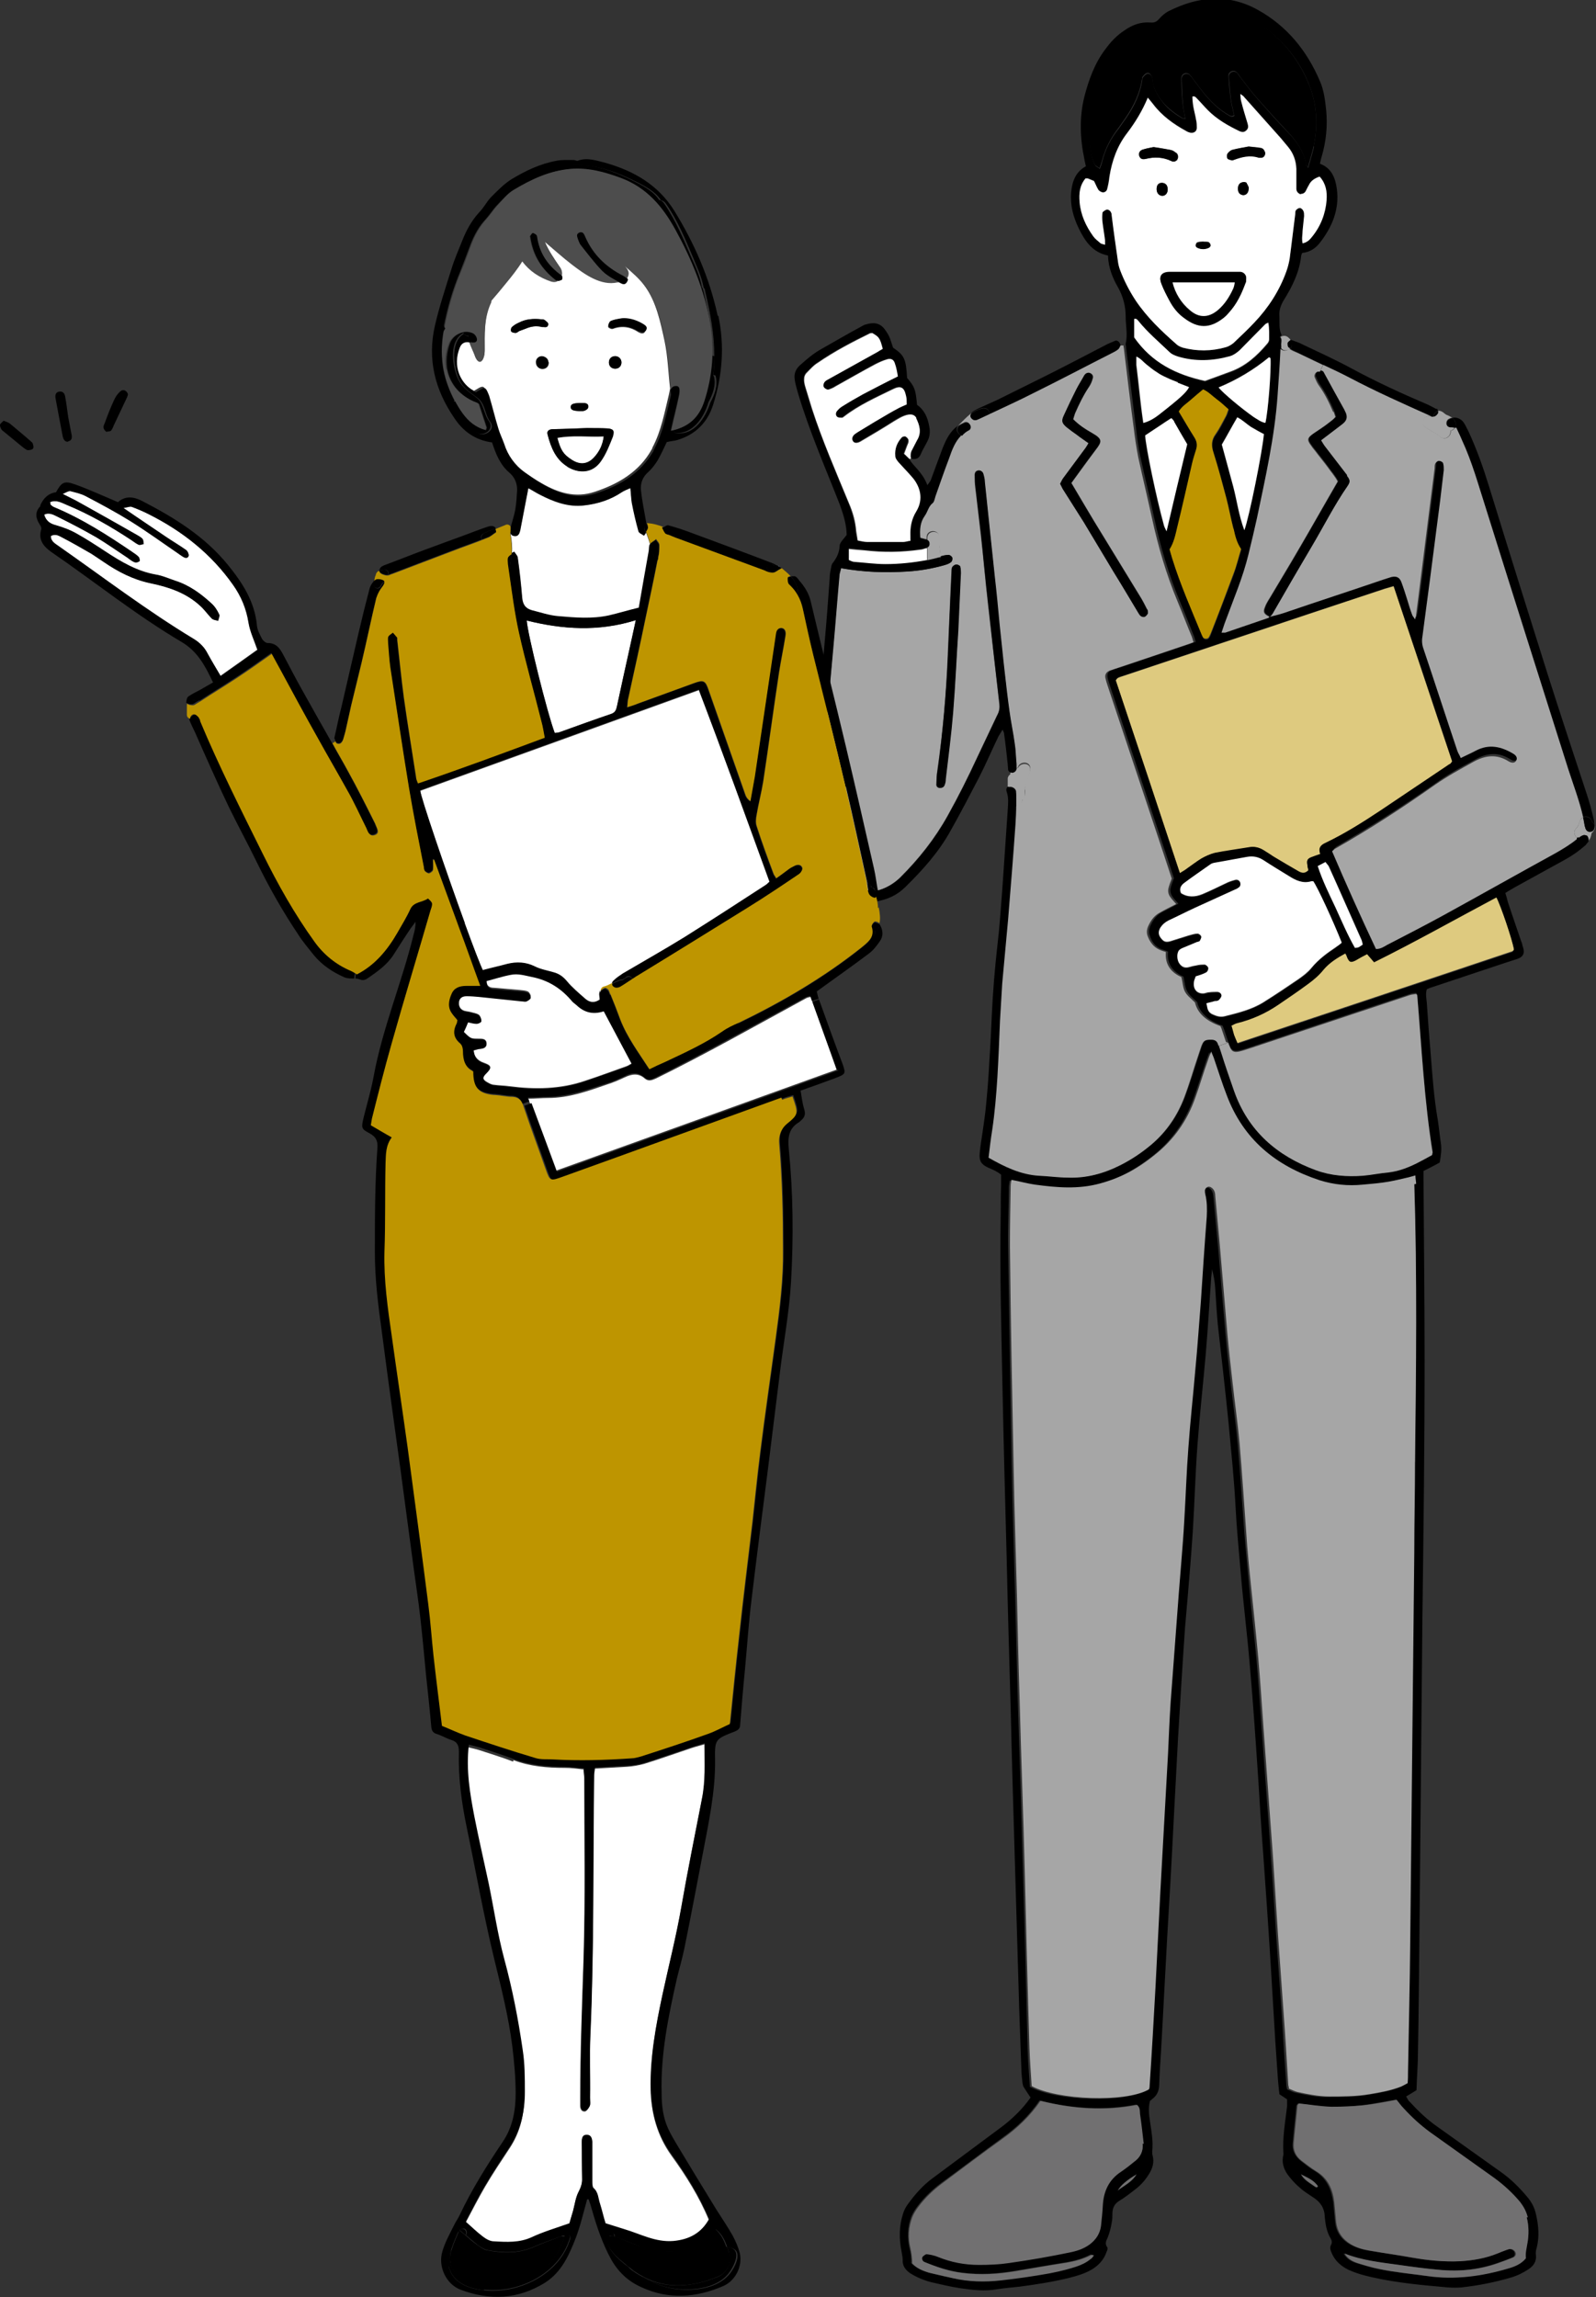
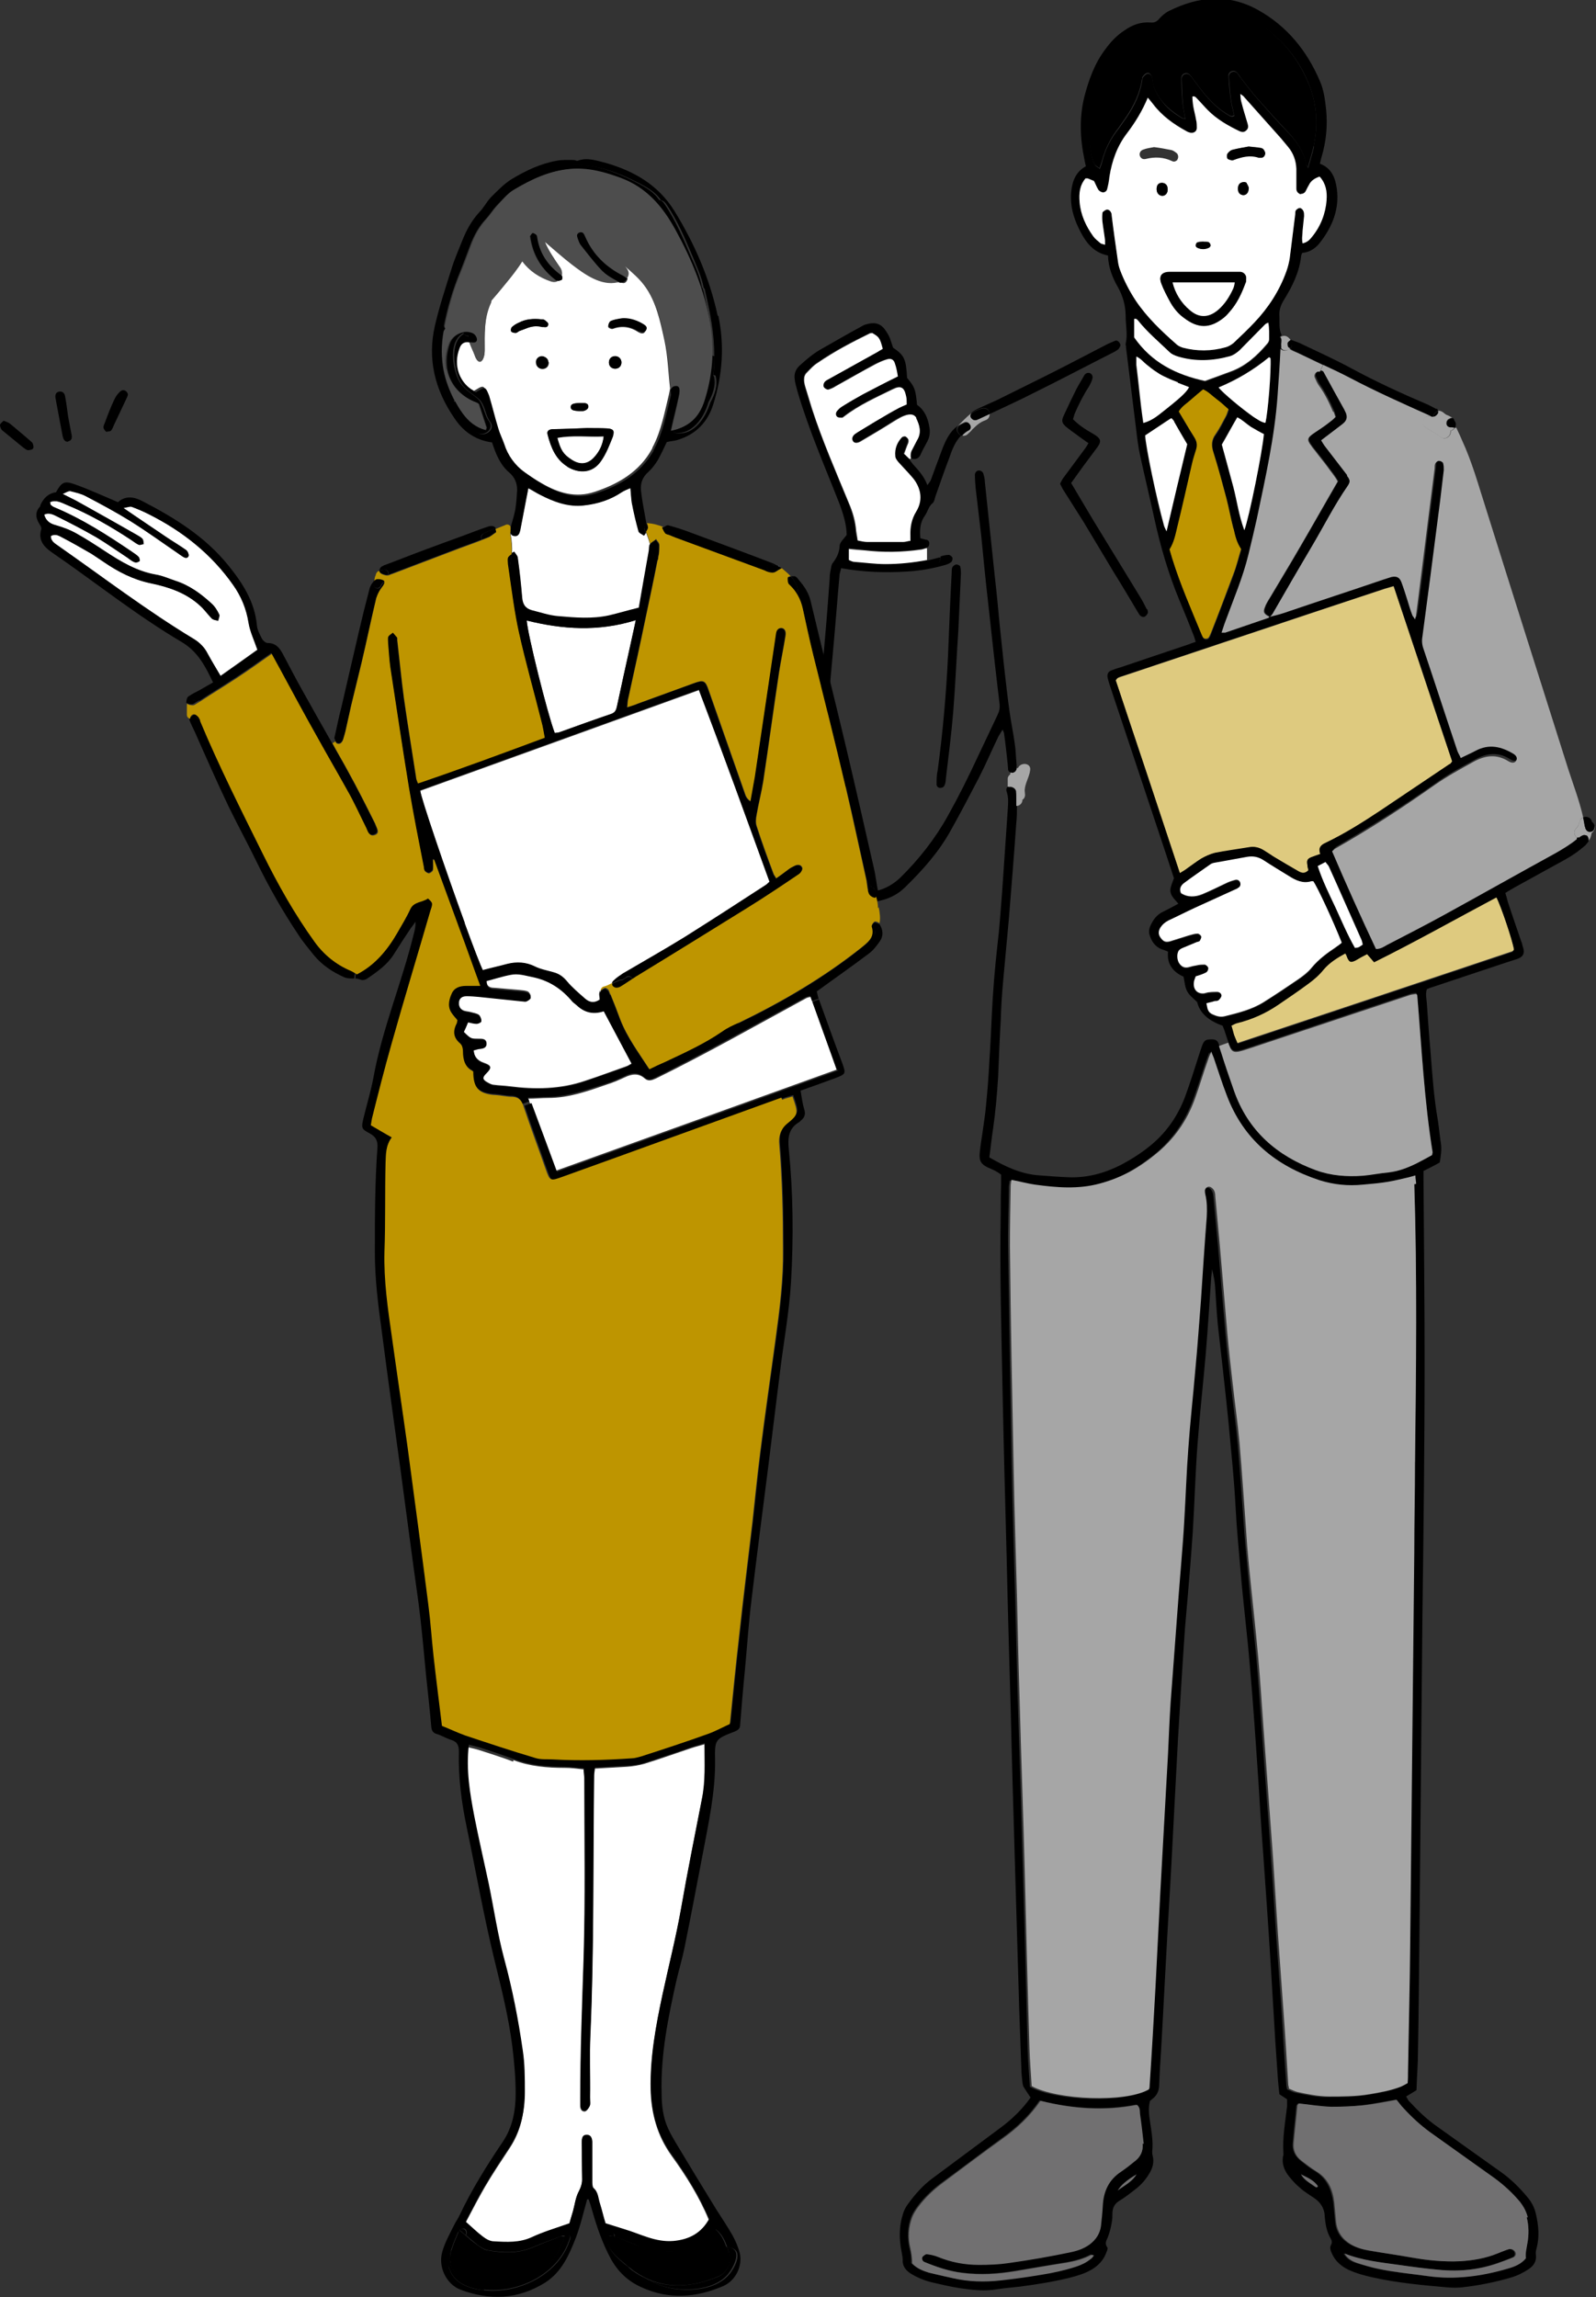
<svg xmlns="http://www.w3.org/2000/svg" id="_レイヤー_1" data-name="レイヤー_1" version="1.1" viewBox="0 0 433 623">
  <rect x="0" y="0" width="433" height="623" fill="#333333" stroke="none" />
  <defs>
    <style>
      .st0 {
        fill: #a6a6a6;
      }

      .st1 {
        fill-rule: evenodd;
      }

      .st2 {
        fill: #fff;
      }

      .st3 {
        fill: #deca7f;
      }

      .st4 {
        fill: #717071;
      }

      .st5 {
        fill: #85b1df;
      }

      .st6 {
        fill: #be9500;
      }

      .st7 {
        fill: #4d4d4d;
      }
    </style>
  </defs>
  <g>
    <path class="st3" d="M410.7,257.6c-.1.1-.2.4-.4.4-24.8,8.3-49.6,16.6-74.6,24.9-.4-.9-.7-1.6-1-2.4-.3-.8-.5-1.6-.7-2.5.6-.3,1.1-.5,1.6-.7,3.9-1,7.6-2.6,11-4.9,2.8-1.9,5.6-3.8,8.3-5.8,1.5-1.1,2.9-2.3,4.1-3.8,1.6-1.9,3.6-3.2,5.9-4.4.2.4.3.6.4.8.6,1.6,1,1.8,2.4,1.1,1.1-.5,2.1-1.1,3.1-1.7.7.8,1.3,1.5,1.9,2.2,11.3-5.6,22.1-11.7,33.2-17.6,1.2,2.2,4.4,11.7,4.8,14.2Z" />
    <path class="st3" d="M394,206.5c-.3.4-.4.6-.7.8-6.3,4.3-12.5,8.6-18.9,12.7-4.8,3.1-9.6,6.2-14.8,8.7-1.3.6-1.9,1.4-1.4,3-.9.3-1.7.6-2.5.9-1,.4-1.2.8-1,2,0,.5.2,1.1.3,1.5-.9,1-1.8.8-2.7.3-2.3-1.3-4.5-2.6-6.8-4-1-.6-1.9-1.2-2.8-1.8-1.3-.8-2.6-1-4-.7-3,.6-6.1.9-9.1,1.5-1.3.3-2.5.8-3.6,1.5-1.4.8-2.6,1.8-3.9,2.7-.6.4-1.2.8-2,1.3-5.9-17.6-11.7-35-17.4-52.3.4-.9,1.2-.9,1.9-1.2,16.8-5.6,33.5-11.2,50.3-16.8,6.9-2.3,13.8-4.6,20.8-6.9.7-.2,1.4-.4,2.4-.7,5.4,16.1,10.6,31.9,15.9,47.6Z" />
    <path class="st4" d="M308.4,589.6c-1.1,2-3,3-5.2,4.5q1-2.2,5.2-4.5Z" />
    <path class="st4" d="M357.6,592.9c-.3.5-.6.3-.9.1-1.4-1-2.9-1.8-3.8-3.4,1.8.9,3.6,1.6,4.7,3.3Z" />
    <path class="st0" d="M432.6,223.8c.2.6,0,1.3-.5,1.9-.1.1-.2.2-.3.3-.1.8-.4,1.6-.9,2.2,0,0,0-.1,0-.2,0-.4,0-.9-.3-1.2-.2-.2-.7-.4-1-.3-.5.2-1,.5-1.4.8-.1.1-.3.2-.4.3,0-.1,0-.3,0-.4,0,0,0,0,0,0-.7-.6-1-1.7-.2-2.5.3-.3.5-.6.7-1,0-.1.2-.8.2-.5,0-.8.5-1.2,1-1.5.2.7.3,1.4.4,2.1,0,.3.2.5.2.8.3.8.8,1.1,1.5,1,.6-.1,1-.6,1-1.5,0-.1,0-.2,0-.3Z" />
    <path d="M432.6,224.1c0,.9-.4,1.4-1,1.5-.7.1-1.2-.2-1.5-1,0-.3-.2-.5-.2-.8-.1-.7-.3-1.4-.4-2.1.9-.4,2.2,0,2.4,1.2.3.2.6.6.7,1,0,.1,0,.2,0,.3Z" />
-     <path d="M432.3,221.9c.2.6.2,1.3.3,1.9-.1-.4-.4-.7-.7-1-.2-1.2-1.5-1.6-2.4-1.2-1-4.4-2.6-8.6-4-12.9-7.5-23.6-15-47.2-22.4-70.9-2-6.2-3.7-12.5-6.5-18.5-.5-1-.9-2-1.5-3.3-.1,0-.3,0-.4,0,.4-.6.4-1.5-.2-2.1,0-.2-.2-.5-.4-.6,1.1-.2,2.3.3,3,1.3.5.7.8,1.5,1.2,2.2,2.3,4.9,4.1,10,5.7,15.2,5.2,16.9,10.5,33.8,15.8,50.6,3.5,11,7.1,21.9,10.7,32.8.7,2.1,1.3,4.3,1.8,6.5Z" />
    <path d="M430.7,226.8c.2.3.4.9.3,1.2,0,0,0,.2,0,.2,0,0-.1.2-.2.2-.9,1-2.6.4-2.9-.8.1-.1.3-.2.4-.3.4-.4.9-.7,1.4-.8.3,0,.8,0,1,.3Z" />
    <path d="M430.7,228.5c0,0,.1-.1.2-.2-.2.3-.5.6-.7.9-1.7,1.5-3.5,2.8-5.5,3.9-4.6,2.5-9.2,5.1-13.8,7.6-.8.5-1.6.9-2.5,1.5.3.9.5,1.7.7,2.5,1.2,3.6,2.4,7.1,3.6,10.6.2.4.3.9.4,1.3.7,2,.2,3-1.8,3.6-3.8,1.2-7.5,2.5-11.2,3.7-3.9,1.3-7.8,2.6-11.7,3.9-.4.1-.8.3-1.3.5-.4,1.3-.1,2.5,0,3.7.3,4.4.6,8.8,1,13.2.5,6.3.9,12.5,2,18.7.3,2,.5,4.1.8,6.1.3,1.8,0,3.5-.3,5.3-1.4.8-2.8,1.5-4.4,2.3v2.3c.1,16.4.3,32.8.3,49.2,0,23.3-.3,46.7-.6,70-.3,28.4-.5,56.8-.8,85.2-.1,10.7-.2,21.4-.4,32.1,0,3.5-.3,6.9-.4,10.5-.9.6-1.8,1.1-2.8,1.7.3.5.5,1.1,1,1.5,2.2,2.4,4.6,4.7,7.3,6.6,5.8,4.1,11.6,8.3,17.4,12.4,2.7,1.9,5,4.2,7.1,6.7,1.2,1.4,2,2.9,2.4,4.7.7,3,1,6.1.2,9.2-.2.6-.3,1.3-.2,1.9.2,1.7-.6,2.9-1.9,3.8-1.5,1-3.1,1.8-4.8,2.3-4.4,1.3-8.9,2.2-13.5,2.7-1.2.1-2.4.1-3.7,0-6.8-.6-13.6-1.2-20.3-2.7-2.3-.5-4.5-1.1-6.7-2.1-2-1-3.6-2.4-4.5-4.5-.3-.7-.6-1.4-.2-2.2.4-.7.2-1.3-.1-1.8-1.1-1.8-1.4-3.9-1.6-5.9,0,0,0-.2,0-.3q-.2-2.9-2.8-4.7c-1.3-.9-2.7-1.7-3.9-2.8-1.1-.9-2-1.9-2.9-3-1.4-1.7-2.2-3.7-1.6-6,0,0,0-.2,0-.3-.3-4.3.5-8.6,1-12.9,0-.5,0-1.1,0-1.8-.6-.4-1.3-.9-2.1-1.4-.2-1.9-.4-3.7-.5-5.6-.2-2.9-.4-5.8-.6-8.7-.4-7.2-.9-14.4-1.3-21.6-.6-9.8-1.3-19.6-2-29.5-.5-6.5-.9-13.1-1.3-19.6-.7-10.4-1.4-20.8-2.3-31.1-.7-8.5-1.8-17-2.5-25.5-.5-6-1.1-11.9-1.4-17.9-.4-7.6-1.2-15.1-1.9-22.7-.9-8.9-1.9-17.7-2.9-26.5-.3-3.3-.5-6.5-.7-9.8-.1-1.8-.4-3.5-.9-5.3,0,.8-.1,1.5-.2,2.3-.5,7-.9,14-1.5,21-.7,8-1.6,16-2.2,24.1-.6,7.9-.8,15.9-1.3,23.9-.4,6-.9,12-1.4,17.9-.2,2.7-.5,5.4-.7,8.1-.7,10-1.3,20-1.9,30-.4,7.6-.8,15.2-1.2,22.7-.5,10.2-1.1,20.4-1.7,30.6-.6,10.5-1.1,21-1.7,31.4-.2,3-.4,6-.5,9,0,1.7-.5,3.1-1.9,4.1-.2.2-.4.4-.6.5-.5,1.9-.3,3.7,0,5.6.4,2.7.9,5.4.6,8.1,0,.4,0,.7.1,1.1.5,1.9,0,3.5-1,5.1-1,1.6-2.2,3-3.7,4.1-1.4,1.1-2.8,2.2-4.3,3.1-1.3.8-1.8,1.8-1.9,3.2,0,.9,0,1.9-.2,2.8-.2,1.2-.5,2.4-.9,3.5-.3,1-1.2,1.9-.3,3.1.2.3,0,.9-.2,1.3-.7,2.1-2.2,3.7-4.1,4.8-1.9,1.1-4,1.7-6,2.2-4.4,1.1-9,1.8-13.5,2.4-2,.2-4.1.4-6.1.7-3.4.6-6.7.2-10.1-.3-2.6-.4-5.1-1-7.7-1.6-2-.5-3.9-1.3-5.7-2.4-1.3-.9-2.2-2-2.1-3.7,0-.7-.2-1.5-.3-2.2-.7-3.5-.7-6.9.4-10.3.3-1,.8-1.9,1.4-2.7,1.9-2.6,4-5,6.6-6.9,6.1-4.5,12.2-9.1,18.3-13.6,3.3-2.4,6.3-5.4,8.3-8.3-.6-.9-1.3-1.9-1.9-2.9-.2-.3-.2-.7-.3-1.1-.1-1.2-.3-2.4-.3-3.6-.2-5.6-.4-11.2-.6-16.9-.4-13.6-.8-27.2-1.2-40.8-.4-13.4-.8-26.8-1.1-40.2-.4-13.8-.8-27.5-1.1-41.3-.4-14.9-.8-29.8-1.1-44.7-.3-16.1-.8-32.2-.5-48.4,0-2.5,0-5.1.1-7.6,0-.9,0-1.9,0-2.8-1.1-.9-2.3-1.4-3.5-1.9-1.9-.9-2.5-1.8-2.3-4,.2-2,.5-3.9.8-5.8.3-2.3.7-4.6.9-7,.4-3.9.7-7.8.9-11.8.3-4.4.5-8.8.7-13.2.3-6.2.8-12.3,1.5-18.5.6-4.9.9-9.9,1.3-14.8.5-7.3,1-14.6,1.5-21.9.1-1.7.3-3.3-.3-5-.2-.7,0-1.2.6-1.5,0,0,0,.1,0,.2.1,1.2.2,2.5.6,3.7.2.8.9,1.2,1.6,1.2,0,1.7,0,3.5-.2,5.2-.6,8.6-1.3,17.2-2,25.8-.5,5.8-1.1,11.6-1.6,17.4-.3,3.4-.5,6.7-.6,10.1-.3,5.1-.5,10.1-.7,15.2-.3,4.8-.7,9.5-1.4,14.3-.4,2.5-.6,5-1,7.6,4.3,2.5,8.7,4.6,13.7,4.9,2.6.2,5.2.4,7.8.5,5.1.2,9.8-1.1,14.3-3.4,3-1.6,5.8-3.4,8.4-5.6,4.1-3.5,7-7.8,8.9-12.8,1.4-3.8,2.6-7.6,3.8-11.4.3-.8.5-1.6.8-2.4.6-1.6,1-1.8,2.7-1.8.9,0,1.5.3,1.8,1.1,0,.2.2.4.2.6.2.6.5,1.2.6,1.8,1.2,3.5,2.3,6.9,3.5,10.4,3.9,10.8,11.7,17.6,22.2,21.5,4.1,1.5,8.4,1.9,12.7,1.5,2.3-.2,4.6-.7,7-.9,2.7-.3,5.3-1.3,7.7-2.5,1.4-.7,2.8-1.5,4.1-2.2,0-.4.1-.5.1-.7-2.3-14.2-3-28.5-4.2-42.8,0,0-.1-.1-.3-.4-.5,0-1.1.1-1.7.3-14.6,4.8-29.1,9.7-43.6,14.5-.9.3-1.8.6-2.7.8-1.4.3-2.1,0-2.6-1.4-.1-.3-.2-.6-.4-1-.4-1.1-.7-2.2-1.1-3.3-.1-.3-.3-.7-.4-1q-5.9-2.1-6.9-6.4c-1-1-2.1-1.8-2.7-2.9-.6-1.1-.7-2.5-1-4-2.7-1.2-4.6-3.3-4.2-6.8-.7-.3-1.3-.5-1.9-.7-1.6-.7-2.5-2-3-3.5-.4-1-.3-2,.2-3,.7-1.5,1.6-2.7,3.1-3.5,1.4-.7,2.8-1.4,4.4-2.3-.6-.7-1.2-1.3-1.6-1.9-.5-.7-.7-1.6-.5-2.4.2-.8.5-1.6.9-2.6-1.5-4.5-3-9.2-4.6-13.9-4.2-12.6-8.4-25.2-12.6-37.8-.3-.9-.6-1.8-.8-2.7-.2-1,.2-1.7,1.1-2,.8-.3,1.6-.6,2.4-.8,6.1-2.1,12.2-4.1,18.4-6.2.6-.2,1.2-.5,2-.7-.2-.6-.3-1.1-.5-1.6-1.2-3.1-2.5-6.3-3.8-9.4-3.1-7.4-5.3-15-7-22.8-1.2-5.5-2.5-10.9-3.7-16.4-.6-2.6-.9-5.2-1.2-7.8-.9-7.2-1.8-14.5-2.7-21.8,0-.2,0-.5-.1-.7,0-.1,0-.3,0-.4.6-2.4,0-4.8,0-7.3,0-2.9-.7-5.5-2.1-8-1.5-2.6-2.6-5.4-2.7-8.6-4.1-.8-6.2-3.8-7.9-7.3-1.5-3.1-2.4-6.3-2.1-9.8.3-2.9,1.1-5.5,4-7.1-.1-.6-.3-1.2-.4-1.9-1.2-5.7-1.4-11.4,0-17,1.2-4.6,2.8-9.1,5.8-13,1.4-1.9,3-3.6,5-4.9,2.1-1.5,4.4-2.4,7.1-2.2,1.1.1,1.7-.2,2.4-1,.7-.8,1.6-1.6,2.6-2.1,8-4,16.1-4.8,24.2-.3,7.9,4.4,13.3,11.1,16.8,19.3,1.1,2.5,1.4,5.2,1.7,7.9.4,4.2,0,8.4-1.2,12.5-.2.6-.3,1.2-.5,2,3.2,1.2,4.2,3.9,4.6,6.9.7,5.4-1.2,10.1-4.5,14.4-1.2,1.6-2.8,2.7-4.9,2.9-.2.4-.3.7-.3.9-.5,4.4-2.4,8.2-4.7,11.9-.8,1.3-1.3,2.7-1.2,4.2.1,1.8-.2,3.6.6,5.3-.8.6-1.1,1.7-.3,2.6.2.2.3.3.5.5-.2,4.3-.5,8.5-.8,12.8-.8,11.2-3.3,22.2-5.6,33.2-.7,3.3-1.4,6.6-2.3,9.8-1.5,6.2-4,12.1-6.2,18-.4,1-.7,2.1-1.1,3.2.5,0,.8.2,1,0,3.9-1.3,7.8-2.6,11.7-4,.1,0,.2-.2.3-.3h0c1.3-.3,2.5-.6,3.7-1,9.1-3,18.3-6.1,27.4-9.2.6-.2,1.2-.4,1.9-.6,1.4-.3,2.1,0,2.7,1.4.6,1.6,1.1,3.2,1.6,4.8.4,1.3.9,2.7,1.3,4,.1.3.4.6.8,1.3.1-.7.2-1,.3-1.3.9-6.9,1.8-13.7,2.6-20.6.8-6.3,1.6-12.6,2.4-19,0-.5,0-1,.2-1.4.2-.3.7-.7,1-.7.4,0,1,.3,1.1.6.2.6.3,1.3.2,1.9-.3,2.8-.6,5.6-1,8.4-.9,7-1.8,13.9-2.7,20.9-.7,5.3-1.4,10.6-2.1,15.9-.2,1.1,0,2.2.3,3.3,3.1,9.2,6.2,18.5,9.2,27.7.2.6.5,1.2.9,1.9,1.5-.7,2.8-1.3,4.1-2,3.6-1.9,6.9-1.1,10.1.8.9.5,1.2,1.2.9,1.8-.3.8-1.1,1-2.1.3-3.2-2-6.3-1.7-9.5.1-3.5,1.9-7.1,3.8-10.4,6.2-8.8,6.2-17.9,12-27.2,17.4-.2.1-.4.4-.8.7,3.7,8.9,7.8,17.7,11.9,26.5,1.3,0,2.1-.6,3-1.1,5.1-2.7,10.3-5.3,15.4-8.1,10.2-5.6,20.3-11.3,30.5-16.9,2-1.1,3.9-2.3,5.6-3.7.3,1.2,2,1.8,2.9.8ZM414.4,608.4c.4-2.3.4-4.7-.2-7-.4-1.6-1.1-2.9-2.1-4.2-2-2.5-4.3-4.6-7-6.5-5.8-4.1-11.6-8.3-17.4-12.4-2.6-1.9-4.9-4-7.1-6.4-.7-.8-1.4-1.7-2-2.4-3.1.5-6.1,1.1-9,1.5-2.9.3-5.8.5-8.7.4-3,0-5.9-.6-8.8-.9-.2.3-.3.5-.4.6-.3,3.4-.7,6.7-1,10.1-.2,2,.6,3.6,2.2,4.9,1.3,1,2.5,2,3.9,2.8,3.2,2,4.4,5,4.9,8.4.2,1.8.3,3.5.5,5.3.3,2.7,1.6,4.7,4,6.1,1.6.9,3.3,1.4,5,1.7,3.9.6,7.8,1.2,11.6,1.9,4.4.7,8.7,1.2,13.1,1,3.5-.2,6.9-.8,10.1-2.1.8-.3,1.6-.6,2.3-.9.3-.1.7-.3,1.1-.3.6,0,1.4.4,1.5,1,.2.7-.2,1.1-.7,1.3-.9.4-1.9.8-2.9,1.1-5.6,2.1-11.4,2.9-17.4,2.2-3.5-.4-7.1-.8-10.6-1.3-5-.7-10-1.2-14.8-3.1.8,1.4,2.1,2.2,3.5,2.6,2,.6,3.9,1.2,5.9,1.6,4.3.9,8.7,1.3,13,1.9,7.5,1.1,14.7,0,21.9-2,1.8-.5,3.5-1.2,4.9-2.8-.2-1.4.2-2.7.4-4.1ZM410.4,258c.2,0,.2-.3.4-.4-.4-2.5-3.6-12-4.8-14.2-11.1,5.9-21.9,12-33.2,17.6-.6-.7-1.2-1.4-1.9-2.2-1,.5-2.1,1.1-3.1,1.7-1.4.7-1.8.5-2.4-1.1,0-.2-.2-.5-.4-.8-2.2,1.2-4.3,2.5-5.9,4.4-1.2,1.5-2.6,2.7-4.1,3.8-2.7,2-5.5,3.9-8.3,5.8-3.4,2.3-7,3.9-11,4.9-.5.1-1,.4-1.6.7.3.9.5,1.8.7,2.5.3.8.6,1.5,1,2.4,25-8.3,49.8-16.6,74.6-24.9ZM393.3,207.3c.2-.1.4-.4.7-.8-5.2-15.7-10.5-31.5-15.9-47.6-1,.3-1.7.5-2.4.7-6.9,2.3-13.8,4.6-20.8,6.9-16.8,5.6-33.5,11.2-50.3,16.8-.7.2-1.5.3-1.9,1.2,5.8,17.3,11.6,34.7,17.4,52.3.8-.5,1.4-.8,2-1.3,1.3-.9,2.6-1.9,3.9-2.7,1.1-.6,2.4-1.2,3.6-1.5,3-.6,6.1-1,9.1-1.5,1.5-.3,2.8,0,4,.7,1,.6,1.9,1.2,2.8,1.8,2.2,1.3,4.5,2.7,6.8,4,.9.5,1.7.7,2.7-.3-.1-.4-.3-1-.3-1.5-.2-1.1,0-1.6,1-2,.8-.3,1.6-.6,2.5-.9-.6-1.5,0-2.4,1.4-3,5.2-2.5,10-5.5,14.8-8.7,6.3-4.2,12.6-8.5,18.9-12.7ZM383.9,396.6c.2-25.1.6-50.2-.2-75.3,0-.7-.1-1.4-.2-2.3-.7.2-1.2.4-1.8.5-1.8.4-3.6.9-5.5,1.2-2.3.3-4.6.5-7,.8-4,.4-7.9,0-11.7-1.2-11.8-3.9-20.7-11.1-25.2-23.1-1.2-3.2-2.2-6.4-3.3-9.5-.2-.7-.5-1.3-.9-2.3-.4,1-.6,1.7-.9,2.4-1.1,3.4-2.2,6.8-3.4,10.1-2.2,6.2-5.9,11.5-11.1,15.6-3.2,2.5-6.6,4.7-10.3,6.2-1.5.6-3,1.1-4.5,1.5-5.8,1.6-11.7,1.1-17.6.3-2.1-.3-4.2-.8-6.4-1.3,0,.6-.2,1.2-.2,1.7,0,5.4-.3,10.9-.2,16.3.3,20.1.6,40.1,1,60.2.2,11.4.6,22.9.9,34.3.2,9.2.5,18.4.7,27.5.5,15.6,1,31.3,1.4,46.9.5,16.2.9,32.4,1.3,48.6.1,3.5.4,6.9.6,10.3,7,3.8,25.5,4.5,31.8.9,0-.4.2-.7.2-1,.5-9,1.1-18,1.6-26.9.5-8.5.9-17,1.3-25.5.2-3.6.4-7.3.6-10.9.5-9,1-18,1.5-26.9.2-4.6.4-9.2.7-13.8.7-9.8,1.4-19.6,2.2-29.4.2-2.9.5-5.8.7-8.7.3-3.7.6-7.5.8-11.2.4-6.5.6-13.1,1.1-19.6.5-7.1,1.3-14.2,1.9-21.3.5-6.2,1-12.3,1.5-18.5.6-7.7,1.1-15.3,1.6-23,.2-2.1.2-4.1-.4-6.1,0-.4-.2-.8-.1-1.1,0-.3.3-.7.6-.8.3-.1.8-.1,1,0,.9.5,1.1,1.4,1.2,2.4.4,4.3.8,8.6,1.2,12.9.7,8.2,1.4,16.4,2.1,24.6.4,4.4.9,8.8,1.4,13.1.6,5.5,1.4,11,1.9,16.5.7,8,1.2,16.1,1.8,24.1.4,4.9.9,9.7,1.3,14.5.6,6.6,1.4,13.2,2,19.9.5,5.8.9,11.6,1.3,17.4.7,9.5,1.4,19.1,2.1,28.6.4,6.4.9,12.7,1.3,19.1.2,3.1.4,6.2.6,9.3.5,7,1,14,1.5,21,.4,6.6.8,13.3,1.3,19.9,0,.4.1.7.2,1.2.8.3,1.5.8,2.3.9,2.8.6,5.7,1.2,8.6,1.2,3.7,0,7.3,0,10.9-.6,3-.5,5.9-1,8.7-2.1.6-.2,1.1-.6,1.7-.9,0-1.1.1-2,.1-3,.2-11.8.4-23.6.6-35.4.4-35.1.8-70.3,1.1-105.4,0-8.2.2-16.5.2-24.7ZM369.8,256.2c-.1-.5-.2-.9-.3-1.2-3-6.7-5.9-13.3-8.9-20-.2-.4-.5-.7-.9-1.2-.7.4-1.4.7-2.1,1.1,1.3,3.9,3.1,7.5,4.8,11.2,1.7,3.7,3.3,7.5,5.3,11,.5,0,.8,0,1-.2.3-.2.6-.4,1.1-.7ZM362.5,256.9c.5-.3,1-.8,1.5-1.1-2.3-5.8-6.5-14.9-7.7-16.6-.2,0-.4-.1-.5,0-2.3.7-4.2-.2-6.1-1.4-2.3-1.5-4.6-2.8-6.9-4.3-1.4-.9-2.9-1.2-4.5-.9-2.7.6-5.5,1-8.3,1.5-.5.1-1.1.2-1.6.5-2.5,1.7-4.9,3.4-7.3,5.2-.8.6-1.3,1.4-.7,2.6,1.8,1.1,3.9,1.1,5.8.3,2.3-1,4.6-2.2,6.9-3.2.7-.3,1.4-.6,2.1-.7.6-.1,1.1.2,1.3.8.2.6,0,1.1-.6,1.4-.2,0-.3.2-.5.3-3.7,1.7-7.5,3.4-11.2,5.1-2.4,1.1-4.7,2.3-7.1,3.4-.9.5-1.7,1.1-2.3,2-.5.9-.6,1.7,0,2.6.8,1.1,1.3,1.4,2.6,1.1,1.7-.5,3.4-1.1,5.1-1.6.8-.2,1.6-.5,2.4-.5.3,0,.9.5,1,.8,0,.4-.2.9-.4,1.2-.1.2-.5.2-.8.3-1.2.5-2.4,1-3.6,1.5-.4.2-.9.4-1.2.7-.7.8-.6,2.5,0,3.5.6.9,1.4,1.5,2.6,1.1.7-.2,1.4-.4,2.2-.5.7-.1,1.5-.3,2.2-.2.4,0,.9.5.9.9,0,.4-.2,1-.5,1.2-.9.5-1.9.7-2.9,1.1-.2.6-.4,1.1-.5,1.7-.2,1.9,1,3.1,2.8,2.9.5,0,.9-.2,1.4-.3.7,0,1.5-.1,2.2-.1.6,0,1.2.5,1.1,1.1,0,.4-.3.8-.7,1.1-.3.2-.7.2-1.1.3-.7.2-1.4.4-2.3.6.2.7.2,1.4.5,1.9.2.5.7.9,1.2,1.1,1,.5,2.1.8,3.3.5,3.6-.9,7.3-1.8,10.5-3.8,3.2-2,6.3-4,9.4-6.2,1.3-.9,2.7-1.8,3.6-3.1,1.8-2.3,4.2-4,6.6-5.6ZM359.9,54.2c.2-2.3-.2-4.5-1.8-6.3q-2,.7-2.8,2.1c-.3.6-.6,1.2-.9,1.7-.4.6-.9,1-1.4.9,0,0-.1,0-.2,0-.7-.2-1-.8-1.1-1.5,0-.6,0-1.1,0-1.7,0-1.2,0-2.4,0-3.7,0-2.2-.8-4.2-2.2-5.9-.7-.8-1.3-1.6-2-2.4-3.3-3.7-6.6-7.4-9.9-11.1-.2-.3-.5-.5-1.1-.9.1,1,.1,1.6.3,2.2.6,2,1.2,3.9,1.7,5.9.2.7.2,1.3-.4,1.8-.6.5-1.1.5-1.8.2-3.2-1.5-6.2-3.1-8.6-5.7-1-1-1.9-2-2.9-3.1-.3-.3-.5-.8-1.3-.6,0,.8,0,1.6.2,2.4.2,1.3.5,2.6.8,3.9.1.7.2,1.5.2,2.2,0,.9-.8,1.5-1.8,1.3-.4,0-.7-.2-1-.4-3.5-1.9-6.7-4.2-9.1-7.4-.4-.5-.8-1-1.4-1.7-1.5,3.6-3.4,6.7-5.6,9.6-2.7,3.5-4.2,7.5-4.8,11.8-.2,1.1-.4,2.2-.6,3.3-.1.6-.6,1-1.2,1-.4,0-.9-.3-1.2-.7-.5-.8-.9-1.6-1.2-2.4-.6-.3-1.1-.5-1.7-.7,0,0-.2,0-.6,0-1.5,1.9-1.8,4.1-1.6,6.4.3,3.5,1.6,6.5,3.7,9.3.5.7,1.3,1.3,2,1.9.3.2.7.2,1.2.4,0-.5,0-.9,0-1.2-.2-1.7-.5-3.3-.7-5,0-.8-.1-1.7,0-2.5,0-.3.6-.7,1-.8.5-.2,1.2.2,1.3.7,0,.3.1.5.2.8.6,4.2,1.1,8.3,1.7,12.5.1.8.3,1.7.6,2.4,1.1,2.9,2.5,5.6,4.2,8.2,3,4.6,7,8.3,11.1,11.9.5.4,1.1.7,1.7.9,3.9,1,7.8,1,11.6-.1.8-.2,1.6-.7,2.2-1.2,1.9-1.8,3.8-3.6,5.6-5.5,3.8-4.1,6.9-8.7,8.7-13.9.4-1.1.7-2.3.9-3.5.6-4,1-8,1.5-12,0-.4,0-.8.2-1.1.3-.3.7-.6,1.1-.6h0c.4,0,.8.4,1,.8.2.4.2.9.2,1.4,0,1.3-.2,2.6-.4,3.9-.1,1.1-.4,2.2,0,3.5,1.2-.3,1.9-.9,2.5-1.7,2.3-2.9,3.7-6.3,4-10ZM356.7,593.1c.3.2.6.4.9-.1-1.1-1.7-2.9-2.4-4.7-3.3.8,1.6,2.4,2.4,3.8,3.4ZM356.4,39.6c1.2-5.5.9-11.1-1.1-16.3-2.3-6-6.1-11.2-11.3-15.1-2.9-2.2-6-4.1-9.7-5-2.4-.5-4.7-1-7.2-.5-4.3.9-8.5,2-11.9,5.1-1.1,1-2.4,1.4-3.9,1.3-2.1-.2-3.9.6-5.4,1.9-1.3,1.1-2.6,2.2-3.6,3.5-6,8.2-8,17.4-6.2,27.4.2,1,.5,2,1,2.9.2.4.8.6,1.3,1,.2-.7.5-1.2.6-1.8.8-3.4,2.4-6.5,4.6-9.2.7-1,1.4-2,2.1-3,2.1-3.1,3.6-6.3,4.2-10,0-.3,0-.6.2-.8.3-.4.8-.9,1.2-1,.6-.1,1,.4,1.2.9.2.4.2.9.3,1.4.3,2.1,1.4,3.8,2.7,5.5,1.4,1.8,3.2,3.1,5.2,4.3.2.1.5,0,.9.2-.3-1.6-.6-3-.7-4.5-.2-2.1-.2-4.3-.3-6.4,0-.6.3-1.1.9-1.3.6-.2,1.1,0,1.5.5.4.4.7.9,1,1.3,1,1.3,2,2.7,3.1,4,1.8,2.1,3.9,4.1,6.4,5.5.4.2.8.5,1.4,0-.3-1.4-.7-2.8-.9-4.2-.3-2.1-.4-4.3-.6-6.4,0-.6.3-1.1.9-1.3.6-.2,1.1,0,1.5.5.3.4.5.8.8,1.1,1.4,1.8,2.7,3.6,4.2,5.3,2.9,3.3,5.8,6.6,8.9,9.8,2.3,2.4,4.1,5.1,4.7,8.5,0,.2.2.3.5.9.6-2.2,1.2-4,1.6-5.8ZM343.3,114.7c.7-2.7,1.6-13.8,1.4-17.6,0-.1-.2-.2-.4-.3q-6.2,5.1-13.7,8.2c1.3,1.6,6.1,5.7,9.5,8,1,.7,2,1.4,3.2,1.6ZM344.4,92.2c0-1.4,0-2.9-.2-4.5-.4.3-.7.3-.9.5-2.3,2.3-4.6,4.6-6.9,7-.7.7-1.6,1.3-2.6,1.6-4.7,1.3-9.4,1.5-14.1.1-.9-.3-1.7-.7-2.4-1.3-2.8-2.7-5.9-5.2-8.3-8.3-.3-.3-.5-.8-1.2-.6v5c4.9,6.8,11.5,10.1,19.2,11.8,2.2-.8,4.7-1.7,7.1-2.6,4-1.5,7-4.3,9.7-7.4.3-.3.6-.8.6-1.2ZM337.6,143.8c1.3-3.4,4.9-21.3,5.3-26.1-1.1-.6-2.4-1.3-3.6-2-1.3-.8-2.3-1.9-3.7-2.6-1.4,2.6-2.8,5-4.2,7.4,1.1,3.8,2.1,7.6,3.1,11.4,1,3.8,1.5,7.8,3,11.8ZM336.7,148.9c-1.2-1.8-1.6-3.6-2-5.4-.7-2.7-1.2-5.5-1.9-8.2-1.1-4.2-2.2-8.3-3.5-12.4-.6-1.8-.6-3.4.6-5,1.1-1.5,1.9-3.2,2.8-4.9.3-.5.5-1.2.7-1.8-1.2-1-2.2-1.9-3.3-2.8-1.2-.9-2.2-2-3.6-2.6-1.2,1-2.3,1.8-3.3,2.8-1.1,1-2.4,1.7-3.3,3.2,1.4,2.3,2.7,4.6,4.1,6.8.7,1.1.9,2.2.6,3.5-.4,1.3-.8,2.5-1.1,3.8-1.4,5.7-2.6,11.5-4,17.2-.5,2.1-.8,4.2-2.1,6.1.2.8.5,1.6.7,2.4,2.2,7.1,5.2,13.8,8,20.7.1.3.2.5.4.8.3.5,1.2.5,1.5,0,.3-.4.5-.8.6-1.2,2-5.3,4.1-10.6,6.1-16,.8-2.3,1.4-4.6,2.1-6.8ZM322.6,105c-1-.4-2.1-.8-3.1-1.2-1-.4-2.1-.8-3.1-1.3-.9-.4-1.8-.9-2.7-1.5-.9-.6-1.8-1.4-2.7-2-.9-.7-1.5-1.6-2.8-2.2,0,.9,0,1.6,0,2.2.6,5.3,1.1,10.5,1.9,15.8q2-.5,4.2-2.2c5.9-4.6,7.5-6.1,8.2-7.5ZM322.1,120.5c-1.2-2-2.4-4.1-3.6-6.2-.2-.4-.6-.6-.8-.9-2.5,1.6-4.8,3.2-7.1,4.7.2,3.3,3,16.8,5.1,24.4.1.4.4.8.7,1.6,1.9-8.1,3.7-15.8,5.6-23.6ZM308,586.1c1.4-1.2,2.2-2.8,2-4.7-.3-2.7-.6-5.4-1-8.1-.1-.8.1-1.7-.8-2.5-8.7,1.7-17.4,1.1-26.2-1.1-2.8,4.2-6.3,7.4-10.2,10.2-5.5,4-11,8.2-16.5,12.2-2.4,1.8-4.6,3.9-6.4,6.3-.7.9-1.3,1.9-1.7,2.9-1,2.7-1.1,5.5-.5,8.3.4,1.4.6,2.9.5,4.2,1.3,1.3,2.9,2,4.5,2.5,2.2.6,4.3,1.1,6.5,1.5,4.3.9,8.7,1.1,13.1.6,3.6-.4,7.2-1,10.8-1.5,3.2-.5,6.4-1.2,9.5-2.2,1.4-.5,2.8-1.1,4-2.1.3-.3.5-.6.9-1-.4,0-.6-.2-.7-.1-2.1,1.1-4.3,1.7-6.7,2.1-4.6.8-9.2,1.5-13.8,2.3-4.7.8-9.5,1.1-14.3.5-3.7-.5-7.1-1.6-10.5-3-.5-.2-.8-1-.5-1.4.2-.3.7-.7,1.1-.7,1,.1,2,.4,3,.7,3.6,1.4,7.3,2.1,11.2,2.2,2.7,0,5.4,0,8.1-.5,5.7-.8,11.5-1.7,17.1-3,1.7-.4,3.4-1,4.9-2.1,1.7-1.2,2.7-2.8,3-4.9.3-1.9.4-3.7.5-5.6.2-3.9,1.6-7.1,5-9.2,1.3-.9,2.6-1.9,3.8-2.9ZM303.2,594.2c2.1-1.6,4.1-2.5,5.2-4.5q-4.1,2.4-5.2,4.5Z" />
    <path class="st0" d="M429.5,221.7c-.5.2-.9.7-1,1.5,0-.3-.1.4-.2.5-.2.4-.4.7-.7,1-.8.8-.5,1.9.2,2.5,0,0,0,0,0,0,0,.1,0,.3,0,.4-1.7,1.4-3.7,2.6-5.6,3.7-10.2,5.6-20.3,11.3-30.5,16.9-5.1,2.8-10.2,5.4-15.4,8.1-.9.5-1.7,1.1-3,1.1-4.1-8.7-8.1-17.6-11.9-26.5.3-.3.5-.5.8-.7,9.4-5.3,18.4-11.2,27.2-17.4,3.3-2.3,6.8-4.2,10.4-6.2,3.3-1.8,6.3-2.1,9.5-.1,1,.6,1.8.4,2.1-.3.3-.6,0-1.3-.9-1.8-3.2-1.9-6.5-2.7-10.1-.8-1.3.7-2.7,1.3-4.1,2-.3-.8-.7-1.3-.9-1.9-3.1-9.2-6.1-18.5-9.2-27.7-.4-1.1-.5-2.2-.3-3.3.7-5.3,1.4-10.6,2.1-15.9.9-7,1.8-13.9,2.7-20.9.3-2.8.7-5.6,1-8.4,0-.6,0-1.3-.2-1.9-.1-.3-.7-.6-1.1-.6-.4,0-.8.4-1,.7-.2.4-.2.9-.2,1.4-.8,6.3-1.6,12.6-2.4,19-.9,6.9-1.7,13.8-2.6,20.6,0,.3-.1.6-.3,1.3-.4-.7-.7-.9-.8-1.3-.5-1.3-.9-2.7-1.3-4-.5-1.6-1-3.2-1.6-4.8-.5-1.3-1.3-1.7-2.7-1.4-.6.2-1.3.4-1.9.6-9.1,3.1-18.3,6.1-27.4,9.2-1.2.4-2.5.7-3.7,1,0,0,0,0,0,0,0,0,0,0,0,0,.3-.3.6-.6.8-1,3.5-6.1,7-12.2,10.6-18.2,3.2-5.4,6-11,9.6-16.2.8-1.2.7-1.6-.2-2.8-2-2.6-4-5.2-6-7.8-.4-.5-.7-1.1-1.1-1.7.8-.6,1.4-1.1,2.1-1.6,1.3-1,2.5-1.9,3.8-2.9,1-.8,1.2-1.8.8-3-.1-.3-.3-.7-.5-1-1.8-3.3-3.6-6.6-5.4-9.8-.2-.4-.5-.6-.8-.6l.8-1.8c2.3,1.1,4.7,2.2,7,3.4,7.2,3.8,14.6,7,22,10.4.1,0,.2.1.3.2-1.5-.5-3.1,1.5-1.7,2.8,1.2,1.1,2.9,1.6,4.1,2.7,1.3,1.2,3.1,0,2.9-1.6.5,0,.9-.4,1.1-.8.1,0,.2,0,.4,0,.6,1.3,1.1,2.3,1.5,3.3,2.8,6,4.5,12.3,6.5,18.5,7.4,23.6,14.9,47.2,22.4,70.9,1.4,4.3,3,8.5,4,12.9Z" />
    <path class="st4" d="M414.2,601.4c.6,2.3.6,4.7.2,7-.2,1.4-.6,2.7-.4,4.1-1.3,1.6-3.1,2.3-4.9,2.8-7.1,2.1-14.4,3.1-21.9,2-4.3-.6-8.7-1-13-1.9-2-.4-4-1-5.9-1.6-1.4-.5-2.7-1.2-3.5-2.6,4.8,1.9,9.8,2.4,14.8,3.1,3.5.5,7,1,10.6,1.3,6,.6,11.8,0,17.4-2.2,1-.4,1.9-.7,2.9-1.1.5-.2.9-.7.7-1.3-.2-.6-.9-1.1-1.5-1-.4,0-.7.2-1.1.3-.8.3-1.6.6-2.3.9-3.2,1.3-6.6,1.9-10.1,2.1-4.4.2-8.8-.2-13.1-1-3.9-.7-7.8-1.2-11.6-1.9-1.8-.3-3.5-.8-5-1.7-2.3-1.4-3.7-3.4-4-6.1-.2-1.8-.3-3.5-.5-5.3-.4-3.5-1.7-6.5-4.9-8.4-1.3-.8-2.6-1.8-3.9-2.8-1.6-1.2-2.4-2.8-2.2-4.9.3-3.4.7-6.7,1-10.1,0-.2.2-.3.4-.6,2.9.3,5.8.8,8.8.9,2.9,0,5.8-.1,8.7-.4,3-.3,5.9-.9,9-1.5.6.7,1.2,1.6,2,2.4,2.2,2.4,4.5,4.5,7.1,6.4,5.8,4.1,11.6,8.3,17.4,12.4,2.6,1.9,4.9,4,7,6.5,1,1.3,1.7,2.6,2.1,4.2Z" />
    <path d="M394.5,114c.6.6.6,1.4.2,2.1-.4,0-.8,0-1.2-.1-.6,0-1-.5-1-1.1,0-.6.3-1,.9-1.3.2-.1.5-.2.8-.2.2.2.3.4.4.6Z" />
    <path class="st0" d="M394.1,113.3s0,0,0,0c-.3,0-.5,0-.8.2-.6.2-.9.7-.9,1.3,0,.6.4,1,1,1.1.4,0,.7,0,1.2.1-.2.4-.6.7-1.1.8.2,1.6-1.6,2.8-2.9,1.6-1.2-1.1-2.9-1.6-4.1-2.7-1.4-1.3.2-3.3,1.7-2.8,0,0,0,0,.1,0,.1,0,.2.1.4.2,0,0,0,0,0-.1.5,0,.8-.2,1.1-.7.2-.2.2-.5.2-.8.5-.2,1.1,0,1.6.4.2.2.5.4.8.6.6.2,1.1.5,1.6.8Z" />
    <path d="M390.2,111.5c0,.3,0,.6-.2.8-.3.4-.7.7-1.1.7,0-.7.7-1.3,1.3-1.5Z" />
    <path d="M389.7,110.8c.3.1.4.4.4.7-.7.2-1.2.8-1.3,1.5,0,0-.2,0-.3,0,0,0,0,0,0,0,0,0,0,0-.1,0-.1,0-.2-.1-.3-.2-7.4-3.3-14.8-6.6-22-10.4-2.3-1.2-4.6-2.3-7-3.4-2.3-1.1-4.6-2.2-6.9-3.3-.7-.4-1.5-.7-2.2-1.1.6-.6.8-1.5.2-2.3,0,0,0,0,.1-.1.8.3,1.5.5,2.2.8,4.8,2.3,9.7,4.5,14.3,7,6.5,3.5,13.2,6.6,20,9.5,1,.4,2,1,3,1.5Z" />
    <path class="st0" d="M388.6,312.6c0,.2,0,.4-.1.7-1.3.7-2.7,1.5-4.1,2.2-2.4,1.2-5,2.2-7.7,2.5-2.3.2-4.6.7-7,.9-4.3.3-8.6,0-12.7-1.5-10.6-3.9-18.4-10.7-22.2-21.5-1.2-3.4-2.4-6.9-3.5-10.4-.2-.6-.4-1.2-.6-1.8l2.5-.9c.1.3.2.6.4,1,.5,1.4,1.2,1.7,2.6,1.4.9-.2,1.8-.5,2.7-.8,14.5-4.8,29.1-9.7,43.6-14.5.6-.2,1.2-.2,1.7-.3.2.2.3.3.3.4,1.2,14.3,1.9,28.6,4.2,42.8Z" />
    <path class="st0" d="M383.7,321.2c.8,25.1.5,50.2.2,75.3,0,8.2-.2,16.5-.2,24.7-.4,35.1-.7,70.3-1.1,105.4-.1,11.8-.4,23.6-.6,35.4,0,.9,0,1.9-.1,3-.5.3-1.1.6-1.7.9-2.8,1.1-5.7,1.6-8.7,2.1-3.6.6-7.3.6-10.9.6-2.9,0-5.8-.6-8.6-1.2-.8-.2-1.5-.6-2.3-.9,0-.5-.2-.8-.2-1.2-.4-6.6-.8-13.3-1.3-19.9-.5-7-1-14-1.5-21-.2-3.1-.4-6.2-.6-9.3-.4-6.4-.8-12.7-1.3-19.1-.7-9.5-1.4-19.1-2.1-28.6-.4-5.8-.8-11.6-1.3-17.4-.6-6.6-1.3-13.2-2-19.9-.5-4.8-1-9.7-1.3-14.5-.6-8-1.1-16.1-1.8-24.1-.5-5.5-1.3-11-1.9-16.5-.5-4.4-1-8.7-1.4-13.1-.7-8.2-1.4-16.4-2.1-24.6-.4-4.3-.8-8.6-1.2-12.9,0-1-.3-1.9-1.2-2.4-.3-.2-.8-.2-1,0-.3.1-.5.5-.6.8,0,.3,0,.7.1,1.1.5,2,.5,4.1.4,6.1-.6,7.7-1.1,15.3-1.6,23-.5,6.2-.9,12.3-1.5,18.5-.6,7.1-1.4,14.2-1.9,21.3-.5,6.5-.7,13.1-1.1,19.6-.2,3.7-.5,7.5-.8,11.2-.2,2.9-.5,5.8-.7,8.7-.7,9.8-1.5,19.6-2.2,29.4-.3,4.6-.5,9.2-.7,13.8-.5,9-1,18-1.5,26.9-.2,3.7-.4,7.3-.6,10.9-.4,8.5-.9,17-1.3,25.5-.5,9-1,18-1.6,26.9,0,.3,0,.6-.2,1-6.3,3.6-24.8,2.9-31.8-.9-.2-3.4-.5-6.8-.6-10.3-.5-16.2-.9-32.4-1.3-48.6-.4-15.6-1-31.3-1.4-46.9-.3-9.2-.5-18.4-.7-27.5-.3-11.4-.7-22.9-.9-34.3-.4-20.1-.8-40.1-1-60.2,0-5.4.1-10.9.2-16.3,0-.5.1-1.1.2-1.7,2.2.4,4.3,1,6.4,1.3,5.9.8,11.7,1.3,17.6-.3,1.5-.4,3-.9,4.5-1.5,3.8-1.5,7.2-3.7,10.3-6.2,5.2-4.1,8.9-9.3,11.1-15.6,1.2-3.3,2.2-6.8,3.4-10.1.2-.7.5-1.4.9-2.4.4,1,.7,1.6.9,2.3,1.1,3.2,2.1,6.4,3.3,9.5,4.5,12,13.3,19.2,25.2,23.1,3.8,1.2,7.7,1.6,11.7,1.2,2.3-.2,4.7-.4,7-.8,1.8-.3,3.7-.8,5.5-1.2.5-.1,1-.3,1.8-.5,0,.9.2,1.6.2,2.3Z" />
    <path class="st2" d="M369.4,255c.1.3.2.7.3,1.2-.5.3-.8.6-1.1.7-.2.1-.5.1-1,.2-2-3.5-3.6-7.3-5.3-11-1.7-3.6-3.5-7.2-4.8-11.2.7-.4,1.4-.7,2.1-1.1.3.5.7.8.9,1.2,3,6.6,5.9,13.3,8.9,20Z" />
    <path d="M365.4,129c.9,1.2,1,1.6.2,2.8-3.6,5.2-6.4,10.8-9.6,16.2-3.6,6.1-7.1,12.1-10.6,18.2-.2.4-.5.7-.8,1-1.5-.7-1.8-1.2-1.3-2.5.3-.9.8-1.7,1.3-2.5,2.6-4.4,5.3-8.8,7.9-13.3,3.5-6.1,7-12.2,10.6-18.4-.7-1.4-1.8-2.6-2.7-3.9-1.1-1.5-2.3-3-3.4-4.4-.3-.4-.7-.9-1-1.3-1.3-1.7-1.2-2.2.5-3.4.9-.6,1.9-1.2,2.8-1.9.8-.6,1.7-1.2,2.5-1.9.2-.2.4-.4.7-.7-.2-.5-.3-1-.5-1.5-1.1-2.6-2.4-5.1-4-7.4-.4-.6-.7-1.3-1-2-.2-.6.2-1.4.8-1.6.2,0,.4,0,.6,0,.4,0,.7.3.8.6,1.8,3.3,3.6,6.6,5.4,9.8.2.3.3.7.5,1,.5,1.2.3,2.2-.8,3-1.3,1-2.5,1.9-3.8,2.9-.7.5-1.3,1-2.1,1.6.4.6.7,1.2,1.1,1.7,2,2.6,4,5.2,6,7.8Z" />
    <path class="st2" d="M363.9,255.8c-.5.4-1,.8-1.5,1.1-2.4,1.6-4.7,3.3-6.6,5.6-1,1.2-2.3,2.2-3.6,3.1-3.1,2.1-6.2,4.2-9.4,6.2-3.2,2-6.9,2.9-10.5,3.8-1.2.3-2.2,0-3.3-.5-.5-.2-1-.6-1.2-1.1-.3-.5-.3-1.2-.5-1.9.9-.2,1.6-.4,2.3-.6.4,0,.8,0,1.1-.3.3-.3.6-.7.7-1.1,0-.6-.4-1-1.1-1.1-.7,0-1.5,0-2.2.1-.5,0-.9.2-1.4.3-1.9.2-3-1.1-2.8-2.9,0-.5.3-1.1.5-1.7,1-.3,2-.6,2.9-1.1.3-.2.6-.8.5-1.2,0-.3-.6-.8-.9-.9-.7,0-1.5,0-2.2.2-.7.1-1.5.3-2.2.5-1.2.3-2-.2-2.6-1.1-.6-.9-.7-2.7,0-3.5.3-.3.7-.5,1.2-.7,1.2-.5,2.4-1,3.6-1.5.3-.1.6-.1.8-.3.2-.4.5-.9.4-1.2,0-.3-.6-.8-1-.8-.8,0-1.6.3-2.4.5-1.7.5-3.4,1.1-5.1,1.6-1.3.3-1.8,0-2.6-1.1-.6-.9-.5-1.7,0-2.6.6-.9,1.3-1.5,2.3-2,2.4-1.1,4.7-2.3,7.1-3.4,3.7-1.7,7.5-3.4,11.2-5.1.2,0,.3-.2.5-.3.6-.3.7-.8.6-1.4-.2-.6-.7-.9-1.3-.8-.7.2-1.4.4-2.1.7-2.3,1.1-4.5,2.2-6.9,3.2-2,.8-4,.9-5.8-.3-.5-1.2,0-2,.7-2.6,2.4-1.8,4.9-3.5,7.3-5.2.4-.3,1-.4,1.6-.5,2.8-.5,5.5-1,8.3-1.5,1.7-.3,3.1,0,4.5.9,2.3,1.5,4.6,2.9,6.9,4.3,1.9,1.2,3.8,2.1,6.1,1.4.2,0,.4,0,.5,0,1.2,1.7,5.4,10.8,7.7,16.6Z" />
    <path class="st0" d="M361.8,111.6c.2.5.3,1,.5,1.5-.3.3-.5.5-.7.7-.8.6-1.6,1.3-2.5,1.9-.9.6-1.9,1.3-2.8,1.9-1.7,1.2-1.8,1.7-.5,3.4.3.5.7.9,1,1.3,1.1,1.5,2.3,2.9,3.4,4.4.9,1.3,2,2.5,2.7,3.9-3.6,6.2-7,12.3-10.6,18.4-2.6,4.5-5.3,8.9-7.9,13.3-.5.8-1,1.6-1.3,2.5-.5,1.2-.2,1.8,1.3,2.5,0,0,0,0,0,0h0,0c-.1.1-.2.3-.3.3-3.9,1.3-7.8,2.7-11.7,4-.2,0-.5,0-1,0,.4-1.1.7-2.2,1.1-3.2,2.2-6,4.7-11.8,6.2-18,.8-3.3,1.6-6.6,2.3-9.8,2.3-11,4.8-22,5.6-33.2.3-4.3.6-8.5.8-12.8,0,0,0,0,0,0,.8.8,1.7.6,2.4,0,.7.5,1.4.8,2.2,1.1,2.3,1.1,4.6,2.2,6.9,3.3l-.8,1.8c-.2,0-.4,0-.6,0-.6.2-1.1.9-.8,1.6.3.7.6,1.4,1,2,1.7,2.3,2.9,4.8,4,7.4Z" />
    <path class="st2" d="M358.1,48c1.6,1.8,2,4,1.8,6.3-.3,3.7-1.6,7.1-4,10-.6.8-1.4,1.5-2.5,1.7-.3-1.3,0-2.4,0-3.5.1-1.3.3-2.6.4-3.9,0-.5,0-1-.2-1.4-.2-.4-.6-.8-1-.8h0l.3-3.8c.5,0,1.1-.2,1.4-.9.3-.6.6-1.2.9-1.7q.7-1.4,2.8-2.1Z" />
    <path d="M355.3,23.3c2,5.2,2.3,10.8,1.1,16.3-.4,1.8-1,3.6-1.6,5.8-.3-.5-.4-.7-.5-.9-.6-3.4-2.4-6-4.7-8.5-3-3.2-6-6.5-8.9-9.8-1.5-1.7-2.8-3.5-4.2-5.3-.3-.4-.5-.8-.8-1.1-.4-.5-.9-.7-1.5-.5-.6.2-1,.7-.9,1.3.1,2.1.3,4.3.6,6.4.2,1.5.6,2.9.9,4.2-.6.5-1,.2-1.4,0-2.5-1.4-4.5-3.3-6.4-5.5-1.1-1.3-2.1-2.7-3.1-4-.3-.4-.6-.9-1-1.3-.4-.5-.9-.7-1.5-.5-.6.2-.9.7-.9,1.3,0,2.1.1,4.3.3,6.4.1,1.5.5,2.9.7,4.5-.4,0-.7,0-.9-.2-1.9-1.2-3.7-2.5-5.2-4.3-1.3-1.6-2.4-3.4-2.7-5.5,0-.5-.1-.9-.3-1.4-.2-.6-.7-1.1-1.2-.9-.5.1-.9.6-1.2,1-.2.2-.1.5-.2.8-.6,3.7-2.2,7-4.2,10-.7,1-1.4,2-2.1,3-2.2,2.8-3.7,5.8-4.6,9.2-.1.5-.4,1.1-.6,1.8-.5-.4-1.1-.6-1.3-1-.5-.9-.8-1.9-1-2.9-1.9-10,.2-19.2,6.2-27.4,1-1.3,2.3-2.4,3.6-3.5,1.5-1.3,3.3-2,5.4-1.9,1.5.1,2.8-.3,3.9-1.3,3.4-3.1,7.6-4.2,11.9-5.1,2.5-.5,4.8,0,7.2.5,3.6.8,6.8,2.7,9.7,5,5.2,4,8.9,9.1,11.3,15.1Z" />
    <path class="st2" d="M353,52.6l-.3,3.8c-.4,0-.8.3-1.1.6-.2.3-.2.7-.2,1.1-.5,4-1,8-1.5,12-.2,1.2-.5,2.4-.9,3.5-1.9,5.3-4.9,9.9-8.7,13.9-1.8,1.9-3.7,3.7-5.6,5.5-.6.5-1.4,1-2.2,1.2-3.9,1.1-7.8,1.1-11.6.1-.6-.2-1.3-.5-1.7-.9-4.1-3.6-8-7.3-11.1-11.9-1.7-2.6-3.1-5.3-4.2-8.2-.3-.8-.5-1.6-.6-2.4-.6-4.2-1.2-8.3-1.7-12.5,0-.3,0-.6-.2-.8-.2-.5-.8-.9-1.3-.7-.4.2-.9.5-1,.8-.1.8-.1,1.7,0,2.5.2,1.7.5,3.3.7,5,0,.3,0,.7,0,1.2-.5-.2-.9-.2-1.2-.4-.7-.6-1.5-1.2-2-1.9-2-2.8-3.4-5.8-3.7-9.3-.2-2.3,0-4.5,1.6-6.4.4,0,.5,0,.6,0,.5.2,1,.4,1.7.7.4.7.7,1.6,1.2,2.4.2.3.7.6,1.2.7.6,0,1.1-.4,1.2-1,.3-1.1.5-2.2.6-3.3.7-4.3,2.1-8.3,4.8-11.8,2.2-2.9,4.1-6,5.6-9.6.6.7,1,1.2,1.4,1.7,2.4,3.2,5.6,5.5,9.1,7.4.3.2.7.3,1,.4.9.2,1.8-.3,1.8-1.3,0-.7,0-1.5-.2-2.2-.2-1.3-.6-2.6-.8-3.9-.1-.8-.2-1.6-.2-2.4.7-.2,1,.3,1.3.6,1,1,1.9,2.1,2.9,3.1,2.5,2.5,5.5,4.2,8.6,5.7.7.3,1.3.3,1.8-.2.6-.5.6-1.1.4-1.8-.6-2-1.2-3.9-1.7-5.9-.2-.6-.2-1.2-.3-2.2.6.4.9.6,1.1.9,3.3,3.7,6.6,7.4,9.9,11.1.7.8,1.3,1.6,2,2.4,1.4,1.7,2.1,3.7,2.2,5.9,0,1.2,0,2.4,0,3.7,0,.6,0,1.1,0,1.7,0,.7.4,1.2,1.1,1.5,0,0,.1,0,.2,0ZM342.1,42.8c.8,0,1.3-.8,1.1-1.6-.2-.6-.6-1-1.1-1.1-1-.2-2-.2-3.3-.4-1.3.3-2.9.5-4.4.9-.5.1-1,.6-1.3,1-.2.3-.2,1,0,1.3.2.3.8.4,1.2.5.1,0,.4,0,.5-.1,2.2-.9,4.4-1.4,6.8-.6.2,0,.4,0,.6,0ZM338.8,50.9c-.1-.3-.3-.8-.6-1.2-.3-.4-1.4-.3-1.8,0-.6.5-.8,1.8-.3,2.6.3.5,1.2.8,1.7.5.7-.3.9-.9.9-1.9ZM337.9,76.8c.2-.4.2-.9.2-1.4,0-.9-.7-1.6-1.6-1.7-.3,0-.6,0-.8,0h-9c-3.1,0-6.2,0-9.3,0-2.2,0-3.1,1.1-2.3,3.2.6,1.6,1.4,3.1,2.2,4.6,1,1.8,2.3,3.4,4,4.7,3.7,2.8,6.9,2.8,10.7-.1.5-.4,1-.9,1.4-1.4,2.2-2.3,3.5-5.1,4.5-8ZM327.9,67.2c.3-.1.6-.6.5-.8,0-.3-.3-.7-.6-.8-.4-.1-.9,0-1.5-.1-.3,0-.9,0-1.4.2-.3,0-.5.5-.5.8,0,.2.2.5.4.6,1,.6,2.1.5,3.2,0ZM319.4,43.3c.4-.5.3-1.4-.2-1.8-.4-.3-.9-.7-1.4-.8-1.5-.3-3.1-.6-4.7-.8-1,.2-2,.3-3,.7-.8.3-1.1,1.1-.8,1.8.3.6.8.9,1.6.7,2.4-.6,4.8-.5,7.1.6.6.3,1.1,0,1.5-.4ZM316.8,51.4c0-1.1-.6-1.8-1.6-1.8-.9,0-1.4.6-1.4,1.7,0,1.1.7,1.9,1.6,1.8.8,0,1.4-.8,1.4-1.7Z" />
    <path d="M350.2,92.2c.7.8.4,1.7-.2,2.3,0,0-.2-.1-.3-.2-.3-.2-.4-.9-.4-1.2,0-.3.5-.6.8-.9Z" />
    <path class="st0" d="M350.1,92.1s0,0,0,.1c-.3.3-.7.5-.8.9,0,.4,0,1,.4,1.2,0,0,.2.1.3.2-.6.6-1.6.8-2.4,0,0,0,0,0,0,0,0-.3,0-.7,0-1,0-.6.2-1.2,0-1.7,0-.1-.2-.3-.2-.4.6-.4,1.5-.5,2.2.2.2.2.4.4.6.6Z" />
    <path d="M347.5,91.8c.2.4.1,1.1,0,1.7,0,.3,0,.7,0,1-.2-.2-.3-.3-.5-.5-.9-.9-.5-2,.3-2.6,0,.1.1.3.2.4Z" />
    <path class="st2" d="M344.7,97.1c.2,3.7-.7,14.8-1.4,17.6-1.2-.2-2.2-1-3.2-1.6-3.4-2.4-8.2-6.4-9.5-8q7.5-3.1,13.7-8.2c.1.1.4.2.4.3Z" />
    <path d="M344.6,167.2s0,0,0,0h0s0,0,0,0h0s0,0,0,0Z" />
    <path d="M344.6,167.2h0s0,0,0,0c0,0,0,0,0,0Z" />
    <path class="st2" d="M344.1,87.6c.3,1.6.2,3.1.2,4.5,0,.4-.3.9-.6,1.2-2.7,3.2-5.7,5.9-9.7,7.4-2.4.9-4.9,1.8-7.1,2.6-7.8-1.7-14.4-4.9-19.2-11.8v-5c.7-.2.9.3,1.2.6,2.5,3.1,5.5,5.6,8.3,8.3.7.7,1.5,1,2.4,1.3,4.7,1.4,9.4,1.2,14.1-.1,1-.3,1.8-.9,2.6-1.6,2.3-2.3,4.6-4.7,6.9-7,.2-.2.4-.3.9-.5Z" />
    <path d="M343.2,41.2c.2.8-.3,1.6-1.1,1.6-.2,0-.4,0-.6,0-2.4-.8-4.6-.2-6.8.6-.2,0-.4.2-.5.1-.4-.1-1-.2-1.2-.5-.2-.3-.2-1,0-1.3.3-.4.8-.9,1.3-1,1.5-.4,3.1-.7,4.4-.9,1.3.1,2.3.2,3.3.4.6,0,1,.5,1.1,1.1Z" />
    <path class="st2" d="M342.9,117.7c-.4,4.8-4,22.6-5.3,26.1-1.5-4-2-8-3-11.8-1-3.8-2.1-7.6-3.1-11.4,1.4-2.4,2.7-4.9,4.2-7.4,1.4.7,2.5,1.8,3.7,2.6,1.2.7,2.4,1.4,3.6,2Z" />
    <path d="M338.2,49.7c.3.4.5,1,.6,1.2,0,1-.3,1.6-.9,1.9-.6.3-1.4,0-1.7-.5-.5-.8-.4-2.1.3-2.6.5-.4,1.5-.5,1.8,0Z" />
    <path d="M338.1,75.4c0,.5,0,1-.2,1.4-1.1,2.9-2.4,5.7-4.5,8-.4.5-.9,1-1.4,1.4-3.8,3-7,2.9-10.7.1-1.7-1.2-3-2.8-4-4.7-.8-1.5-1.6-3-2.2-4.6-.8-2.1,0-3.2,2.3-3.2,3.1,0,6.2,0,9.3,0h0c3,0,6,0,9,0s.6,0,.8,0c.9,0,1.6.8,1.6,1.7ZM335,76.6h-16.9c.7,3,2.4,5.7,4.7,7.6,2.5,2.1,5.1,2,7.6,0,1.9-1.6,3.2-3.7,4.2-5.9.2-.5.3-1,.4-1.6Z" />
    <path class="st6" d="M334.7,143.5c.4,1.8.8,3.6,2,5.4-.7,2.2-1.2,4.6-2.1,6.8-2,5.4-4,10.7-6.1,16-.2.4-.4.9-.6,1.2-.3.4-1.2.4-1.5,0-.1-.2-.3-.5-.4-.8-2.8-6.8-5.8-13.6-8-20.7-.2-.8-.5-1.6-.7-2.4,1.2-1.9,1.6-4,2.1-6.1,1.4-5.7,2.7-11.5,4-17.2.3-1.3.7-2.5,1.1-3.8.4-1.3.2-2.3-.6-3.5-1.4-2.2-2.7-4.5-4.1-6.8.8-1.4,2.2-2.2,3.3-3.2,1-.9,2.1-1.8,3.3-2.8,1.4.6,2.4,1.7,3.6,2.6,1.1.8,2.2,1.8,3.3,2.8-.3.6-.4,1.2-.7,1.8-.9,1.6-1.7,3.3-2.8,4.9-1.2,1.6-1.2,3.2-.6,5,1.3,4.1,2.4,8.3,3.5,12.4.7,2.7,1.2,5.5,1.9,8.2Z" />
    <path class="st2" d="M318.1,76.6h16.9c-.1.6-.2,1.1-.4,1.6-1,2.2-2.3,4.3-4.2,5.9-2.5,2.1-5.1,2.2-7.6,0-2.3-1.9-4-4.6-4.7-7.6Z" />
-     <path class="st0" d="M333.1,282.8l-2.5.9c0-.2-.2-.4-.2-.6-.3-.8-.9-1.1-1.8-1.1-1.7,0-2.1.2-2.7,1.8-.3.8-.5,1.6-.8,2.4-1.3,3.8-2.4,7.7-3.8,11.4-1.9,5-4.8,9.3-8.9,12.8-2.6,2.2-5.4,4.1-8.4,5.6-4.5,2.3-9.3,3.6-14.3,3.4-2.6,0-5.2-.4-7.8-.5-5-.3-9.3-2.4-13.7-4.9.3-2.6.6-5.1,1-7.6.7-4.7,1.1-9.5,1.4-14.3.3-5.1.5-10.1.7-15.2.2-3.4.4-6.7.6-10.1.5-5.8,1.1-11.6,1.6-17.4.7-8.6,1.4-17.2,2-25.8.1-1.7.2-3.5.2-5.2.9,0,1.7-.6,1.7-1.7h0c.4-.3.7-.8.7-1.4,0-.4,0-.9-.1-1.3,0-1.9,1.3-3.6,1.5-5.5.2-2.1-3-2.2-3.4-.2-.1,0-.2,0-.4,0,0-.3.1-.7,0-1.1-.1-1.9-.2-3.8-.5-5.6-.4-2.9-1-5.7-1.4-8.6-.5-3.5-.9-7.1-1.3-10.6-.5-4.4-1-8.7-1.4-13.1-.5-4.3-.9-8.6-1.3-12.9-.5-4.8-1-9.5-1.5-14.2-.4-3.8-.8-7.6-1.2-11.5,0-.7-.2-1.5-.4-2.2-.2-.6-.6-1-1.3-.9-.6,0-1,.5-1,1.2,0,1.2,0,2.4.2,3.6.5,4.3,1,8.6,1.5,12.8.7,6.1,1.2,12.3,1.9,18.4,1,9.1,2.1,18.2,3.1,27.4.1,1.1,0,2-.6,3-1.8,3.8-3.6,7.6-5.4,11.4-2.5,5.4-5.1,10.6-8,15.8-3.5,6.3-7.9,11.8-13,16.9-1.4,1.3-2.9,2.3-4.7,3-2.2.9-4.4.7-6.4-.6-3.3-2.2-6.3-4.7-8.9-7.7-1.7-2-2.6-4.3-2.6-6.9,0-2.7,0-5.4.3-8.1.7-6.7,1.5-13.4,2.2-20.1.7-7.4,1.4-14.7,2-22.1.6-6.6,1.1-13.3,1.7-19.9,0-.5.2-1,.4-1.6,6.1,1.1,12.1,1.3,18.1.9,3.4-.2,6.7-.8,9.9-1.7.6-.2,1.3-.4,1.8-.8.3-.2.5-.9.4-1.2-.1-.3-.6-.8-1-.8-.7,0-1.5.2-2.2.4,0-1-.2-2.1-.3-3.1v-2.1c0-2.2-3.4-2.2-3.4,0v.5c0,0-.2,0-.3,0-.5-.1-1-.3-1.5-.4-.2-2.3-.1-4.2,1.2-6.1.8-1.1,1-2.6,2.2-3.5.4-.3.5-1.2.7-1.8,1.2-3.4,2.4-6.9,3.7-10.3.8-2.3,1.7-4.5,3.3-6.2.5.2,1.2.1,1.7-.4.4-.4.7-.8,1.1-1.1.1,0,.2-.2.3-.3,1-1,2-1.8,3.3-2.3.9-.3,1.2-1,1.2-1.7,4-1.9,8-3.7,11.9-5.7,7.1-3.6,14.1-7.2,21.2-10.8.6-.3,1.2-.6,1.7-1,.3-.3.5-.7.6-.9h1.1c0,.2,0,.4.1.7.9,7.3,1.7,14.5,2.7,21.8.3,2.6.7,5.2,1.2,7.8,1.2,5.5,2.5,10.9,3.7,16.4,1.7,7.8,3.9,15.4,7,22.8,1.3,3.1,2.5,6.3,3.8,9.4.2.5.3,1,.5,1.6-.8.3-1.4.5-2,.7-6.1,2.1-12.2,4.1-18.4,6.2-.8.3-1.6.5-2.4.8-.9.4-1.3,1.1-1.1,2,.2.9.5,1.8.8,2.7,4.2,12.6,8.4,25.2,12.6,37.8,1.6,4.7,3.1,9.4,4.6,13.9-.4,1-.7,1.8-.9,2.6-.2.9,0,1.7.5,2.4.4.6,1,1.2,1.6,1.9-1.6.8-3,1.5-4.4,2.3-1.5.8-2.4,2-3.1,3.5-.5,1-.6,2-.2,3,.6,1.5,1.5,2.8,3,3.5.6.3,1.2.5,1.9.7-.3,3.5,1.5,5.6,4.2,6.8.4,1.5.4,2.9,1,4,.6,1.1,1.7,1.9,2.7,2.9q1,4.3,6.9,6.4c.1.3.3.6.4,1,.4,1.1.7,2.2,1.1,3.3ZM311.4,166.3c.1-.3,0-.7-.2-1.1-.5-1-1-2-1.6-3-4.3-7-8.6-14.1-12.9-21.1-2-3.3-3.9-6.6-6-10.1,2.3-3.1,4.4-6.1,6.6-9,1.7-2.2,1.9-2.9-.9-4.5-1.9-1.1-3.7-2.2-5.2-3.8.2-.6.3-1.1.5-1.6,1.1-2.5,2.2-4.9,3.8-7.2.5-.7.8-1.5,1-2.3.2-.5,0-1.1-.7-1.4-.6-.3-1.2,0-1.6.7-.7,1.2-1.4,2.4-2.1,3.7-1.2,2.3-2.4,4.7-3.4,7.1-.7,1.5-.5,2.1.8,3.2.9.7,1.8,1.4,2.7,2,1.1.8,2.1,1.5,3.2,2.3-.3.5-.6,1-.8,1.3-2,2.7-4,5.4-6,8.1-.4.5-.6,1.1-.9,1.6.3.5.5,1,.7,1.4,1.9,3,3.8,6,5.7,9,2.7,4.5,5.4,9,8.1,13.5,2.2,3.7,4.4,7.4,6.7,11.1.2.3.4.7.7.9.3.2.8.3,1,.2.4-.2.7-.6.9-1ZM260.7,155.6c0-.6,0-1.3-.2-1.9-.1-.3-.7-.6-1.1-.6-.4,0-.9.4-1.1.7-.2.4-.2.9-.2,1.4-.3,7.6-.7,15.2-1,22.7-.4,10.4-1.3,20.7-2.8,31-.2,1.3-.2,2.6-.3,3.9,0,.5.3.9.9.9.6,0,1.1-.1,1.3-.8.2-.5.2-1.1.3-1.6.7-6,1.5-12.1,2-18.1.6-7.4,1-14.8,1.4-22.2h0c.2-5.1.5-10.3.7-15.4Z" />
    <path d="M328.5,66.4c0,.3-.3.7-.5.8-1,.5-2.1.5-3.2,0-.2-.1-.5-.5-.4-.6,0-.3.3-.7.5-.8.5-.2,1.1-.1,1.4-.2.7,0,1.1,0,1.5.1.3.1.6.5.6.8Z" />
    <path class="st2" d="M319.5,103.8c1,.4,2.1.8,3.1,1.2-.7,1.4-2.3,2.9-8.2,7.5q-2.2,1.7-4.2,2.2c-.8-5.2-1.2-10.5-1.9-15.8,0-.6,0-1.2,0-2.2,1.3.6,1.9,1.5,2.8,2.2.9.7,1.7,1.4,2.7,2,.8.6,1.8,1.1,2.7,1.5,1,.5,2.1.9,3.1,1.3Z" />
-     <path d="M319.1,41.5c.5.4.6,1.3.2,1.8-.4.5-.9.7-1.5.4-2.3-1.1-4.6-1.2-7.1-.6-.8.2-1.3,0-1.6-.7-.3-.7,0-1.5.8-1.8,1-.3,2-.5,3-.7,1.6.3,3.2.5,4.7.8.5.1,1,.5,1.4.8Z" />
    <path class="st2" d="M318.5,114.3c1.2,2.1,2.4,4.2,3.6,6.2-1.9,7.8-3.7,15.5-5.6,23.6-.4-.8-.6-1.2-.7-1.6-2.1-7.6-4.9-21.1-5.1-24.4,2.3-1.5,4.6-3.1,7.1-4.7.2.2.5.5.8.9Z" />
    <path d="M315.2,49.6c1,0,1.6.6,1.6,1.8,0,1-.6,1.7-1.4,1.7-.9,0-1.6-.7-1.6-1.8,0-1.1.5-1.7,1.4-1.7Z" />
    <path d="M311.2,165.2c.2.3.3.8.2,1.1-.2.4-.5.8-.9,1-.3.1-.7,0-1-.2-.3-.2-.5-.6-.7-.9-2.2-3.7-4.4-7.4-6.7-11.1-2.7-4.5-5.4-9-8.1-13.5-1.9-3-3.8-6-5.7-9-.2-.4-.4-.8-.7-1.4.3-.5.5-1.1.9-1.6,2-2.7,4-5.4,6-8.1.3-.4.5-.8.8-1.3-1.1-.8-2.2-1.5-3.2-2.3-.9-.6-1.8-1.3-2.7-2-1.3-1.1-1.5-1.7-.8-3.2,1.1-2.4,2.2-4.7,3.4-7.1.6-1.2,1.4-2.4,2.1-3.7.4-.7,1-.9,1.6-.7.6.3.8.8.7,1.4-.2.8-.6,1.6-1,2.3-1.5,2.3-2.7,4.7-3.8,7.2-.2.5-.3,1.1-.5,1.6,1.6,1.6,3.4,2.8,5.2,3.8,2.8,1.6,2.6,2.3.9,4.5-2.2,2.9-4.4,5.9-6.6,9,2.1,3.5,4,6.8,6,10.1,4.3,7,8.6,14.1,12.9,21.1.6,1,1.1,2,1.6,3Z" />
    <path class="st4" d="M310,581.4c.2,1.9-.5,3.5-2,4.7-1.2,1-2.5,2-3.8,2.9-3.4,2.2-4.8,5.4-5,9.2-.1,1.9-.3,3.7-.5,5.6-.3,2-1.3,3.6-3,4.9-1.5,1.1-3.1,1.7-4.9,2.1-5.7,1.2-11.4,2.2-17.1,3-2.7.4-5.4.5-8.1.5-3.9,0-7.6-.7-11.2-2.2-.9-.4-2-.6-3-.7-.3,0-.8.4-1.1.7-.3.5,0,1.2.5,1.4,3.4,1.4,6.8,2.6,10.5,3,4.8.6,9.5.3,14.3-.5,4.6-.8,9.2-1.6,13.8-2.3,2.3-.4,4.6-1,6.7-2.1.1,0,.3,0,.7.1-.3.4-.5.8-.9,1-1.2,1-2.5,1.6-4,2.1-3.1,1-6.3,1.7-9.5,2.2-3.6.6-7.2,1.1-10.8,1.5-4.4.5-8.8.4-13.1-.6-2.2-.5-4.4-1-6.5-1.5-1.6-.5-3.2-1.1-4.5-2.5,0-1.4-.2-2.8-.5-4.2-.7-2.8-.5-5.6.5-8.3.4-1,1-2,1.7-2.9,1.8-2.4,4-4.5,6.4-6.3,5.5-4.1,10.9-8.2,16.5-12.2,3.9-2.8,7.4-6.1,10.2-10.2,8.8,2.2,17.5,2.8,26.2,1.1.9.8.7,1.7.8,2.5.4,2.7.7,5.4,1,8.1Z" />
    <path d="M303.9,93.9c-.1.2-.3.7-.6.9-.5.4-1.1.7-1.7,1-7.1,3.6-14.1,7.3-21.2,10.8-3.9,2-7.9,3.8-11.9,5.7,0-1-.8-1.9-2.1-1.6-1.1.3-2.1.8-2.9,1.4,0-.1.1-.2.2-.3.5-.4,1.1-.7,1.7-1,1.7-.8,3.4-1.5,5.1-2.3,4.4-2.2,8.9-4.4,13.3-6.6,5.6-2.8,11.1-5.7,16.7-8.6.7-.3,1.4-.6,2.1-.9.6-.2,1.3.5,1.4,1.3Z" />
    <path class="st0" d="M276.1,208.6c.4-1.9,3.6-1.9,3.4.2-.2,1.9-1.4,3.6-1.5,5.5,0,.4.1.9.1,1.3,0,.6-.3,1.1-.7,1.3h0c0,1.1-.9,1.7-1.7,1.7,0-.7,0-1.4,0-2.1,0-.6,0-1.3-.1-2-.1-.8-1.2-1.3-2-1.1,0,0-.1,0-.2,0,0-.3,0-.6,0-.9,0-.2,0-.3,0-.5s0-.5,0-.8c0-.5.3-.9.7-1.2h0c0-.3,0-.5.1-.7.2,0,.3.1.5.1.6,0,1-.5,1.1-1.1,0,0,0,0,0,0,.1,0,.2,0,.4,0Z" />
    <path d="M275.8,207.5c0,.3,0,.7,0,1.1-.7,0-1.4.3-1.6,1-.3-.2-.7-.5-.7-.9,0-.5-.1-.9-.1-1.4-.3-2.8-.6-5.6-1-8.4,0-.2-.2-.5-.4-1-.5.8-.8,1.3-1.1,1.8-1.8,3.7-3.4,7.5-5.3,11.2-2.5,4.8-5,9.6-7.7,14.4-3.2,5.8-7.6,10.7-12.3,15.3-2.2,2.2-4.9,3.4-7.9,3.9-1.3.2-2.6,0-3.8-.5-.9-.4-1.9-.9-2.7-1.5-3-2.1-5.8-4.4-8.3-7.1-2.7-3-4.2-6.4-4-10.5.2-3.4.4-6.7.8-10.1.7-6.3,1.5-12.7,2.1-19,.7-7.5,1.4-14.9,2-22.4.5-5.5.9-11,1.3-16.5,0-.8.1-1.7.3-2.5.1-.6.2-1.4.6-1.8,1-1.3,1.7-2.7,1.8-4.5,0-1,1.1-1.9,1.9-3,0-2.6-.8-5.3-1.8-8.1-4-10.2-8.4-20.2-11.5-30.7-.3-1.2-.7-2.4-.8-3.5-.2-1.5.3-2.7,1.4-3.7,1.8-1.6,3.5-3.1,5.6-4.3,3.7-2.1,7.3-4.2,11-6.2.4-.2.8-.5,1.3-.6,1.7-.5,3.8-.8,5.4,1.7.5.7.9,1.4,1.2,2.2.3.8.5,1.6.8,2.4,3.1,2.1,3.5,3.1,3.8,8.2,2.1,2.5,2.3,3.1,2.7,7.3,2,1.4,2.9,3.5,3.3,5.8.3,1.4.2,2.8-.5,4.1-.6,1.2-1.3,2.3-1.8,3.5-.5,1.2-1.4,1.5-2.5,1.2,0,0-.2,0-.2,0,0-.8,0-1.5.3-2.2.5-.9.9-1.8,1.4-2.7,1.3-2.1.7-4.1-.3-6.1-.5-1-1.2-1.2-2.4-1-1.4.3-2.6,1-3.8,1.8-3,1.9-6.1,3.7-9.1,5.5-.9.5-1.7.4-2-.2-.3-.7-.1-1.4.6-1.9.5-.3.9-.6,1.4-.9,2.6-1.5,5.1-3.1,7.7-4.6,1-.6,1.9-1.1,2.9-1.6.6-.3,1.3-.6,2-.9,0-.9,0-1.7-.2-2.4-.5-2.3-1.4-2.8-3.6-1.7-4.5,2.2-9.2,4.3-13.2,7.4-.1.1-.3.3-.5.3-.4,0-1,0-1.3-.2-.5-.4-.6-1-.2-1.5.4-.5.9-1,1.4-1.3,1.9-1.2,3.8-2.3,5.8-3.4,3-1.6,6.1-3.1,9.4-4.8-.3-1.1-.4-2.3-.8-3.5-.3-1.1-1.1-1.4-2.2-1.1-1.1.4-2.1.8-3.1,1.3-3.6,2-7.2,4-10.8,6-.6.4-1.3.7-2,.9-.3,0-1-.2-1.1-.6-.2-.3-.1-.9,0-1.3.2-.4.7-.6,1.1-.9,4.5-2.5,9-5,13.5-7.5.5-.3.9-.6,1.3-.8-.8-3-.9-3.2-2.9-4.3-.2,0-.4,0-.5.1-4.9,2.4-9.7,4.9-14.2,8-1.1.8-2.1,1.8-3.1,2.8-.3.4-.6,1-.6,1.5,0,.7.1,1.5.3,2.2.6,2,1.2,3.9,1.8,5.9,2.9,8.7,6.5,17.1,10,25.6,1,2.5,1.7,4.9,2,7.6,0,.8.2,1.6.4,2.6.9.1,1.7.4,2.6.4,3.3,0,6.6,0,9.8,0,.6,0,1.3-.2,1.9-.3,0-.5,0-.9,0-1.3,0-2.4.3-4.5,1.6-6.7,1.7-2.8,1.4-5.7-.5-8.5-.5-.8-1.2-1.4-1.8-2.1-.8-.9-1.7-1.8-2.5-2.7-.4-.5-.8-1.1-.9-1.7-.3-2,.4-3.7,1.8-5.1.2-.2.8-.3,1-.2.4.2.7.6.8,1,0,.4-.1.9-.3,1.3-.3.8-.6,1.5-.9,2.4.6.5,1,1,1.5,1.4.3.5.6.9,1,1.4,1.5,1.7,3.1,3.3,4,5.8.4-.6.7-.9.9-1.3,1.1-3,2.2-6,3.3-8.9.9-2.2,1.9-4.3,3.9-5.8,0,0,.1,0,.2-.1-.8,1,0,2.3.9,2.6-1.7,1.7-2.5,3.9-3.3,6.2-1.3,3.4-2.5,6.9-3.7,10.3-.2.6-.3,1.4-.7,1.8-1.2.9-1.4,2.4-2.2,3.5-1.3,1.8-1.4,3.8-1.2,6.1.4.1.9.2,1.5.4,0,0,.2,0,.3,0v2.1c0,0-.1,0-.2,0-.5.2-1.1.4-1.6.4-5,.8-10.1.8-15.1.2-1.4-.2-2.7-.3-4.3-.4v3c.5.2,1,.4,1.5.5,2.8.3,5.6.6,8.4.6,3.8,0,7.6-.3,11.3-1.1h0c0,2.2,2.7,2.3,3.4.6.2-.5.3-1,.3-1.4.7-.2,1.5-.4,2.2-.4.3,0,.9.4,1,.8.1.4-.1,1-.4,1.2-.5.4-1.1.6-1.8.8-3.2.9-6.6,1.5-9.9,1.7-6,.4-12,.2-18.1-.9-.1.6-.3,1.1-.4,1.6-.6,6.6-1.1,13.3-1.7,19.9-.7,7.4-1.3,14.7-2,22.1-.7,6.7-1.5,13.4-2.2,20.1-.3,2.7-.3,5.4-.3,8.1,0,2.6.9,4.9,2.6,6.9,2.6,3,5.6,5.5,8.9,7.7,2.1,1.3,4.2,1.5,6.4.6,1.8-.7,3.3-1.7,4.7-3,5.1-5,9.5-10.6,13-16.9,2.9-5.2,5.5-10.4,8-15.8,1.8-3.8,3.6-7.6,5.4-11.4.5-1,.7-1.9.6-3-1.1-9.1-2.1-18.2-3.1-27.4-.7-6.1-1.3-12.3-1.9-18.4-.5-4.3-1-8.6-1.5-12.8-.1-1.2-.2-2.4-.2-3.6,0-.6.4-1.1,1-1.2.6,0,1.1.3,1.3.9.2.7.4,1.5.4,2.2.4,3.8.8,7.6,1.2,11.5.5,4.7,1,9.5,1.5,14.2.5,4.3.9,8.6,1.3,12.9.5,4.4.9,8.8,1.4,13.1.4,3.5.8,7.1,1.3,10.6.4,2.9,1,5.7,1.4,8.6.3,1.8.3,3.7.5,5.6Z" />
    <path d="M275.6,214.6c.1.6.1,1.3.1,2,0,.7,0,1.4,0,2.1-.7,0-1.4-.4-1.6-1.2-.4-1.2-.5-2.4-.6-3.7,0,0,0-.1,0-.2,0,0,.1,0,.2,0,.8-.3,1.8.3,2,1.1Z" />
    <path d="M275.8,208.5s0,0,0,0c-.1.6-.5,1-1.1,1.1-.2,0-.3,0-.5-.1.3-.7.9-1,1.6-1Z" />
    <path class="st0" d="M268.5,112.3c0,.7-.3,1.4-1.2,1.7-1.4.5-2.3,1.3-3.3,2.3-.1,0-.2.2-.3.3-.3.4-.7.7-1.1,1.1-.5.5-1.1.6-1.7.4.5-.6,1.2-1.1,1.9-1.5.5-.3.6-.9.3-1.5-.3-.5-.8-.8-1.4-.6-.6.3-1.2.6-1.7.9,0,0,.1-.1.2-.2,1.1-1.1,2.1-2.2,3.3-3.1-.2.4-.2.9,0,1.2.4.5.8.8,1.5.5.2,0,.3-.1.5-.2,1-.5,2-.9,3-1.4Z" />
    <path d="M268.5,112.3c-1,.5-2,.9-3,1.4-.2,0-.3.2-.5.2-.6.2-1.1,0-1.5-.5-.3-.3-.3-.9,0-1.2.8-.6,1.8-1.1,2.9-1.4,1.3-.3,2.1.6,2.1,1.6Z" />
    <path d="M263.2,115.2c.3.6.2,1.2-.3,1.5-.8.4-1.4.9-1.9,1.5-1-.4-1.7-1.6-.9-2.6.5-.4,1.1-.7,1.7-.9.6-.2,1.1,0,1.4.6Z" />
    <path d="M260.5,153.7c.2.6.2,1.3.2,1.9-.2,5.1-.5,10.3-.7,15.4h0c-.5,7.4-.8,14.8-1.4,22.2-.5,6.1-1.3,12.1-2,18.1,0,.6-.1,1.1-.3,1.6-.2.6-.7.8-1.3.8-.5,0-.9-.5-.9-.9,0-1.3,0-2.6.3-3.9,1.4-10.3,2.3-20.7,2.8-31,.3-7.6.6-15.2,1-22.7,0-.5,0-1,.2-1.4.2-.3.7-.7,1.1-.7.4,0,.9.3,1.1.6Z" />
-     <path class="st0" d="M254.9,148c0,1,.3,2.1.3,3.1,0,0-.2,0-.2,0-1.1.3-2.3.6-3.4.8v-3.4c.5-.2.7-.7.6-1.2,0-.4-.3-.7-.6-.9v-.5c0-2.2,3.4-2.2,3.4,0v2.1Z" />
    <path d="M254.9,151.2c0,0,.2,0,.2,0,0,.5-.1.9-.3,1.4-.7,1.7-3.4,1.6-3.4-.5h0c1.1-.3,2.3-.6,3.4-.9Z" />
    <path d="M252.1,147.3c0,.6-.1,1-.6,1.2v-2.1c.3.2.6.4.6.9Z" />
    <path class="st2" d="M251.5,148.5v3.4c-3.7.7-7.5,1.1-11.3,1.1-2.8,0-5.6-.4-8.4-.6-.5,0-1-.3-1.5-.5v-3c1.5.2,2.9.3,4.3.4,5.1.6,10.1.5,15.1-.2.5,0,1.1-.3,1.6-.4,0,0,.1,0,.2,0Z" />
    <path class="st2" d="M248.5,113.3c1,2,1.6,4,.3,6.1-.5.9-.9,1.8-1.4,2.7-.4.7-.4,1.4-.3,2.2,0,0,.2,0,.2,0l-.5.2c-.5-.4-.9-.9-1.5-1.4.3-.8.6-1.6.9-2.4.2-.4.4-.9.3-1.3,0-.4-.5-.8-.8-1-.2-.1-.8,0-1,.2-1.3,1.4-2,3.1-1.8,5.1,0,.6.5,1.2.9,1.7.8.9,1.7,1.8,2.5,2.7.6.7,1.3,1.4,1.8,2.1,1.9,2.7,2.2,5.7.5,8.5-1.3,2.1-1.7,4.3-1.6,6.7,0,.4,0,.8,0,1.3-.6,0-1.3.3-1.9.3-3.3,0-6.6,0-9.8,0-.8,0-1.6-.2-2.6-.4-.1-1-.3-1.8-.4-2.6-.2-2.6-.9-5.1-2-7.6-3.5-8.5-7.2-16.9-10-25.6-.6-2-1.2-3.9-1.8-5.9-.2-.7-.4-1.5-.3-2.2,0-.5.2-1.1.6-1.5,1-1,1.9-2.1,3.1-2.8,4.5-3.1,9.3-5.6,14.2-8,.2,0,.4,0,.5-.1,1.9,1.1,2.1,1.3,2.9,4.3-.4.3-.9.5-1.3.8-4.5,2.5-9,5-13.5,7.5-.4.2-.9.5-1.1.9-.2.3-.3,1,0,1.3.2.3.8.6,1.1.6.7-.2,1.4-.5,2-.9,3.6-2,7.2-4.1,10.8-6,1-.5,2-1,3.1-1.3,1.1-.4,1.9,0,2.2,1.1.4,1.1.6,2.3.8,3.5-3.3,1.6-6.3,3.2-9.4,4.8-2,1.1-3.9,2.2-5.8,3.4-.5.3-1,.8-1.4,1.3-.3.5-.3,1.1.2,1.5.3.2.8.2,1.3.2.2,0,.3-.2.5-.3,4-3.1,8.7-5.2,13.2-7.4,2.2-1.1,3.1-.6,3.6,1.7.2.7.2,1.5.2,2.4-.7.3-1.4.6-2,.9-1,.5-2,1.1-2.9,1.6-2.6,1.5-5.1,3-7.7,4.6-.5.3-1,.6-1.4.9-.7.5-1,1.3-.6,1.9.3.6,1.1.7,2,.2,3.1-1.8,6.1-3.6,9.1-5.5,1.2-.7,2.4-1.5,3.8-1.8,1.1-.2,1.9,0,2.4,1Z" />
  </g>
  <g>
    <path class="st1" d="M18.5,119.7c1-.2,1.1-1,.9-1.9-.3-1.7-.7-3.5-.9-4.7-.3-2.1-.5-3.8-.8-5.4-.1-.8-.5-1.6-1.5-1.5-1.2.1-1.3,1.1-1.1,2,.6,3.4,1.3,6.8,1.9,10.1.2.9.6,1.6,1.5,1.5Z" />
    <path class="st1" d="M29.1,117c.3.1.9,0,1.1-.3.3-.4.5-.9.7-1.4,1.2-2.5,2.3-4.9,3.5-7.4.2-.4.3-.8.3-1-.3-1-1.3-1.4-2-.8-.7.6-1.3,1.4-1.7,2.3-1,2.1-1.8,4.2-2.6,6.4-.2.4-.4.9-.3,1.3.1.4.5.9.9,1.1Z" />
    <path class="st1" d="M6.2,121.3c.4.3.9.7,1.3.8.5,0,1.3-.1,1.5-.5.2-.3,0-1.3-.3-1.6-2-1.8-4-3.4-6-5.1-.5-.4-1.1-.5-1.7-.8-.4.4-1,.8-1,1.2,0,.5.3,1.2.7,1.5,1.8,1.5,3.7,3,5.5,4.5Z" />
    <path class="st2" d="M163.8,118.4c-.3,2.5-1.3,4.3-2.7,5.8-1.8,1.9-3.8,2-6.1.5-2.2-1.5-3-2.6-3.8-5.9,4.2-.8,8.3-.2,12.6-.4Z" />
    <path class="st2" d="M139.3,477.4c4.5,1.7,9.1,2.1,13.9,2.1,1.7,0,3.3.2,5.1.4,0,1,.2,1.7.2,2.4,0,16.4.3,32.8-.2,49.1-.4,12.5-.9,25-.9,37.5,0,.7,0,1.5,0,2.3,0,.8.4,1.6,1.3,1.5.5-.1,1-.9,1.3-1.5.2-.6,0-1.3,0-2,0-5.7-.1-11.5.1-17.2,1.1-23.4.7-46.9,1-70.3,0-.6.1-1.3.2-2,3-.2,5.9-.3,8.8-.5,1.6-.1,3.2-.4,4.7-.8,3.9-1.2,7.8-2.6,11.7-3.9,1.4-.5,2.8-.9,4.6-1.4,0,5.2.3,10-.7,14.9-1.9,9.8-3.9,19.6-5.6,29.4-1.4,8-3.4,15.8-5.1,23.7-1.8,8.4-3.4,17-3.2,25.7.2,6.5,1.8,12.5,5.7,17.9,3.9,5.4,7.5,11.1,10.1,17.4-2.1,3.8-5.3,5.6-9.7,6-4.9.4-8.9-1.9-13.3-3.2-1.6-.5-3.2-1-5.1-1.6-.4-1.5-.9-3.5-1.5-5.3-.5-1.5-.4-3.2-1.8-4.3-.4-.3-.3-1.2-.3-1.9,0-3,0-6,0-9,0-.6,0-1.1,0-1.7,0-1.1-.5-1.9-1.7-1.8-1.1.1-1.1,1-1.1,1.9,0,3.3,0,6.6.1,9.9,0,1.2-.3,2.3-.9,3.4-.9,1.6-1.1,3.6-1.6,5.4-.4,1.3-.7,2.5-1,3.4-3.7,1.3-7.1,2.3-10.3,3.8-3.4,1.6-6.8,1.4-10.2,1.1-1,0-2.2-.7-3-1.3-1.6-1.2-2.9-2.5-4.6-4,1.8-3.4,3.5-6.7,5.3-9.8,2.1-3.6,4.4-7,6.7-10.5,2.9-4.4,4-9.3,3.9-14.5,0-3.8,0-7.7-.6-11.5-1.2-8.3-2.8-16.5-5-24.6-1.8-6.7-2.8-13.6-4.2-20.4-1.3-6.1-2.7-12.1-3.9-18.2-1.2-6.3-2.3-12.6-1.5-19.5,1.2.3,2.2.5,3.1.8,3,1,6.1,1.9,9.1,3.1Z" />
    <path class="st2" d="M147.2,88.7c.5,0,1.2.3,1.5-.5.2-.7-.5-1-.8-1.3-.2-.2-.7-.3-1.1-.3-2.1-.2-4.1-.1-6,.9-.7.3-1.3.7-1.9,1.2-.3.2-.4.9-.2,1.2.2.3.8.4,1.2.4.4,0,.8-.5,1.2-.6,1.6-.5,2.5-1.1,4.2-1.2,1.7,0,1.5.3,1.9.2ZM124.3,94.1c.4-1,1.1-1.5,2.1-1.6.3,0,.6,0,.9.1.4,1.2,1.1,2.5,1.4,3.4,1.1,3.4,2.8,1.9,2.8-1.1,0-4.4-.3-8.6,1.6-12.7.1-.3.2-.5.2-.8,1.4-1.6,2.7-3.2,4.1-4.9,1.4-1.7,3-3.7,4.3-5.8,2,2.6,4.7,4.4,7.9,5.5.8.3,1.4.1,1.9-.3.3,0,.7-.1.8-.3.1-.2.1-.6,0-1,.2-.8,0-1.7-.5-2.3-1.5-2.2-3.1-4.5-4.1-7,2.4,2.1,4.8,4.3,7.4,6.2,3.3,2.6,7.8,5.7,12.3,4.8.2,0,.4,0,.6,0,.2,0,.3.2.5.3.7.4,1.5.2,1.8-1.1-.1,0-.3-.2-.4-.3.5-.8.6-1.9-.2-2.8-.1-.2-.3-.3-.4-.5,2.1,1.7,4.1,3.4,5.6,5.6,3.1,4.2,4.3,9.9,5.4,15,.9,4.3,1,8.6,1.5,12.9-.1.5-.2,1-.3,1.5-1.2,4.9-2.1,10-4.5,14.5,0,.2-.1.3-.2.5-3.4,6.1-9.1,9.4-15.5,11.5-5.1,1.7-9.8.3-14.3-2.3-1.8-1-3.5-2.2-5.2-3.4-2.7-1.9-4.5-4.5-5.5-7.7-.4-1.4-1.2-2.8-1.6-4.2-.9-3-1.6-6-2.5-8.9-.2-.8-.7-1.9-1.2-2-.6-.1-1.5.6-2.4,1.1-4.5-2.3-6.3-7.2-4.4-12ZM175.2,89.7c.5-.9-.2-1.4-.9-1.7-2.2-1.3-4.2-1.6-5.6-1.5-1.4.1-2.4.3-3.2.8-.3.2-.6,1-.5,1.4.1.3,1,.7,1.3.5,2.5-.9,4.8-.5,6.9.9.7.4,1.5.6,1.9-.3ZM168.6,98.3c0-.9-.7-1.7-1.7-1.7s-1.7.7-1.7,1.7.7,1.7,1.7,1.7,1.7-.7,1.7-1.7ZM166.3,118.2c.5-1.3,0-1.9-1.5-2-1.8-.1-3.6,0-5.5-.1-2.9.1-6,.2-9.1.3-1.1,0-2,.3-1.6,1.6.9,3.4,2.1,6.6,5.4,8.6,3.2,2,6.8,1.7,9-1.4,1.5-2.1,2.4-4.6,3.4-7ZM159.5,110.5c.2-1.2-.8-1.2-1.7-1.2-.2,0-.4,0-.6,0-.9.1-2.4,0-2.4,1.1s1.5,1,2.3,1.1c.3,0,.5,0,.7,0,.9,0,1.6-.6,1.6-1ZM148.8,98.2s0,0,0,0c0,0,0,0,0,0,0-.9-.8-1.5-1.7-1.5s-1.5.6-1.6,1.4c0,0,0,.1,0,.2,0,0,0,0,0,0,0,0,0,0,0,.1,0,.9.7,1.7,1.7,1.7s1.7-.7,1.7-1.7,0,0,0-.1Z" />
    <path class="st2" d="M219.9,270.3c.2.5.3.9.5,1.4,2.2,6.1,4.3,12.1,6.6,18.4-25.5,9.2-50.8,18.3-76.4,27.5-2.3-6.2-4.5-12.2-6.9-18.6-.1-.3-.3-.7-.4-1,2,0,3.7-.2,5.4-.2,5.7,0,10.9-1.9,16.1-3.7,1.6-.5,3.2-1.2,4.7-1.9,1.9-.9,3.7-1.2,5.4.3,1,.9,2,.5,3.1,0,13.8-6.8,27.2-14.4,40.8-21.8.2-.1.5-.2,1.1-.3Z" />
    <path class="st2" d="M132,265.9c2.3-.6,4.4-1.2,6.6-1.7,2-.4,3.8.2,5.8.6,4.5,1,8.1,3.3,10.9,6.7.4.4.9.7,1.3,1.1,2,1.9,4.4,2.4,7.2,1.5,2.5,4.7,5,9.4,7.6,14.3-.4.2-.9.6-1.5.8-3.7,1.3-7.4,2.7-11.1,3.9-6.7,2.3-13.6,2.4-20.6,1.5-1.4-.2-2.8-.2-4.2-.4-.6,0-1.3-.4-1.8-.7-1.3-.7-1.4-1.4-.4-2.4,1.7-1.7,1.6-2.1-.6-2.9q-2.6-.9-2.7-3.5c.6-.1,1.2-.3,1.8-.4.9-.1,1.8-.3,1.7-1.4-.1-1.2-1.1-1.2-2.1-1.2-2.2,0-2.2,0-4.1-1.9.3-.8.7-1.7,1.2-2.7.9.2,1.6.4,2.3.4.5,0,1.3-.4,1.3-.7,0-.5-.3-1.3-.7-1.6-.6-.4-1.4-.5-2.1-.7-.6-.2-1.3-.2-1.9-.4-1.1-.4-1.5-1.3-1.4-2.5.1-1.3.9-1.8,2.1-1.8,1.1,0,2.3,0,3.4.2,3.8.4,7.7.8,11.5,1.2.5,0,1,.2,1.4,0,.5-.2,1-.6,1.1-1,0-.4-.4-1.1-.8-1.3-.7-.3-1.4-.3-2.2-.4-2.3-.2-4.7-.4-7-.6-1.1,0-2.1-.4-2-2.2Z" />
    <path class="st2" d="M137.8,261.7c-2.3.5-4.5,1.1-6.7,1.7-.6-1.1-2.6-6.3-5-12.9-5.1-14-12.1-34.5-12.1-36,25-9,50.1-18.1,75.6-27.3,6.7,17.4,12.9,34.8,19.2,52.1-.5.4-.8.7-1.2,1-7.3,4.7-14.5,9.5-21.8,14-5.5,3.4-11.2,6.6-16.8,9.9-.9.5-1.7,1.2-2.5,1.9-.2.2-.4.5-.5.8-.8.4-1.5.8-2.4,1-.5.2-.7.6-.7,1.1,0,0-.1.2-.1.3-.2.7,0,1.4,0,2.1-1.5,1-2.8.6-4-.3-1.7-1.5-3.5-2.9-4.9-4.7-1-1.2-2.2-2-3.6-2.4-1.7-.5-3.5-.8-5.1-1.6-2.4-1.2-4.9-1.3-7.4-.7Z" />
    <path class="st2" d="M172.5,168.2c-1.1,5.3-2.2,10.1-3.3,15-.6,2.8-1.2,5.5-1.8,8.3-.2.9-.4,1.7-1.5,2.1-4.7,1.6-9.4,3.3-14.1,5-.4.1-.9.1-1.3.2-2-5.4-7.4-27-7.6-30.5,9.7,2.4,19.4,3.1,29.6-.1Z" />
    <path class="st2" d="M138.5,144.2c0,.5.4.9,1.1,1.1,1.1.2,1.4-.7,1.6-1.6.6-3.1,1.2-6.2,1.8-9.4.1-.6.2-1.2.4-2,1.2.7,2.2,1.3,3.2,1.8,3.7,1.9,7.6,3.4,11.9,2.9,3.7-.4,7.2-1.6,10.3-3.6.6-.4,1.4-.7,2.3-1.1.1,1.6.2,2.8.4,4,.5,2.6,1.1,5.1,1.8,7.7.1.5,1,.8,1.5,1.2.1-.2.3-.5.5-.7.4,1.1.8,2.2,1.1,3.3-.3.5-.1,1.2-.3,1.8-.9,5.1-1.8,10.1-2.7,15.4-2.9.8-5.5,1.6-8.1,2.1-4.6,1-9.2.6-13.8.2-2.4-.2-4.8-1-7.1-1.6-1.7-.5-2.5-1.6-2.7-3.5-.3-3.7-.7-7.3-1.2-10.9,0-.5-.6-1-.9-1.5-.2.1-.5.3-.7.4.1-1.8,0-3.6-.4-5.4,0-.2,0-.4.1-.6Z" />
    <path class="st2" d="M35.9,149.7c-6.8-4.6-13.7-9-21.3-12.2-.3-.1-.6-.4-.9-.6-.1-.1-.1-.3-.2-.8,1.7-.6,3.1.2,4.4.7,6.3,2.6,12.1,6,17.8,9.7.6.4,1.2.9,1.9,1.2.3.1.8-.1,1.3-.2-.1-.5,0-1.1-.3-1.4-.3-.4-.9-.7-1.4-1-5.6-3.1-11.1-6.3-16.7-9.4-1-.5-2-1-3.6-1.8,1-.4,1.6-.9,2-.8,1.5.3,3,.7,4.3,1.4,4.1,2.1,8.2,4.3,12,6.7,4.5,2.8,8.9,6,13.3,9,.2.2.5.3.7.5.7.4,1.5.8,1.9,0,.2-.4-.2-1.3-.7-1.6-1.7-1.2-3.5-2.3-5.2-3.4-3.7-2.5-7.5-5-11.8-8,1.2-.2,1.8-.5,2.3-.3,1.6.6,3.1,1.3,4.6,2,9.1,4.6,17,10.8,22.9,19.2,2.2,3.1,3.6,6.5,4.2,10.3.4,2.4,1.5,4.7,2.4,7.3-3.1,2.2-6.4,4.6-10,7.1-1.3-2.2-2.5-4.1-3.6-6.2-.9-1.6-2.1-2.9-3.6-3.8-12.7-7.7-24.6-16.7-36.7-25.2-1-.7-2.1-1.3-2.2-2.8,1.2-.7,2.2,0,3.1.4,2.7,1.4,5.3,2.9,7.9,4.4,1.1.7,2.2,1.4,3.3,2.2,3.9,2.6,8,4.8,12.7,5.8,4.9,1,9.7,2.6,13.5,6.1,1.2,1.1,2.1,2.4,3.2,3.5.4.4,1.1.4,1.7.6.1-.6.5-1.3.3-1.7-.5-1.1-1.2-2.2-2.1-3-2.9-2.6-6-4.9-9.7-6.1-1.8-.6-3.5-1.4-5.4-1.7-5.1-.9-9.5-3.5-13.7-6.3-2.6-1.7-5.2-3.4-7.9-4.9-1.7-.9-3.6-1.6-5.5-2.2-1.6-.4-2.7-1.2-3.2-2.9,1.5-.7,2.7,0,3.7.6,3.5,1.7,6.9,3.5,10.2,5.4,3,1.8,5.8,3.8,8.7,5.7.5.4,1.1.9,1.7,1.1.4.1,1,0,1.4-.3.1,0,0-.9-.3-1.2-.4-.5-1-.8-1.6-1.2Z" />
    <path d="M238.4,251.5c0,.6-.5,1-1,1v.5c0,.6-.5,1-.9,1,.2-.7.2-1.5-.1-2.4-.1-.4.5-1.3.9-1.4.3,0,.9.2,1.2.5,0,0,0,.1,0,.2,0,.2,0,.5,0,.7Z" />
    <path d="M237.4,243.4c-.6-.1-1.4-.6-1.6-1.2-.4-1-.4-2.1-.6-3.1.1.2.2.4.3.5.4,0,.7.2.8.7,0,.1,0,.2,0,.3.4,0,.8.3,1,.7.2.6.3,1.2.4,1.7-.1.2-.3.3-.4.3Z" />
    <path d="M229.4,213.4c-2.8-12-5.8-23.9-8.8-35.9-1-4.1-1.9-8.2-2.8-12.4-.3-1.3-.7-2.5-1.4-3.7.3-2-.6-3.6-1.8-5.1.3,0,.7,0,1,0,.5.1.9.7,1.2,1.1,1.5,1.7,2.7,3.6,3.2,5.9,3.1,13.1,6.4,26.1,9.5,39.2,2.6,11,5.1,22,7.6,33,.5,2.1.7,4.3,1.2,6.7-.2.2-.4.6-.6.9-.1-.6-.3-1.2-.4-1.7-.1-.5-.5-.7-1-.7,0-.1,0-.2,0-.3-.1-.5-.5-.7-.8-.7,0-.2-.2-.4-.3-.5,0,0,0-.1,0-.2-1.9-8.5-3.7-17.1-5.7-25.6Z" />
    <path d="M214.6,156.4c1.3,1.4,2.1,3.1,1.8,5.1-.5-.9-1.1-1.7-1.9-2.5-.3-.3-.6-.5-.7-.9-.1-.5-.2-1.3,0-1.5.2-.1.5-.2.7-.2Z" />
    <path d="M212.2,154.2s0,0,0,0c-.2-.2-.5-.4-.7-.5.2.1.5.3.8.5Z" />
    <path d="M209.8,155.4c-.1,0-.3,0-.4,0-.3-.2-.6-.4-.9-.6-1.1-.8,0-2.6,1-1.8.2.2.4.3.6.4.2-.1.5-.1.8,0,.1,0,.2.2.4.2,0,0,0,0,0,0,.2.2.5.3.7.5-1.2.6-1.7,1.2-2.3,1.2Z" />
    <path d="M192.8,606c.4-.4.8-.9,1.3-1.5,0,0,.1,0,.2.1-.2.2-.5.3-.6.5-4,5.3-10.1,6.2-15.8,5.2,2.2.3,4.5.2,6.7,0,3.3-.2,6-2.1,8.3-4.4Z" />
    <path d="M180.5,144.8c-.4-.5-.6-1-.9-1.6,0,0,.2-.1.3-.2.9.4,1.7.8,2.6,1.2s.6,1,.3,1.4c-.4-.2-.8-.3-1.2-.5-.4-.1-.8-.2-1-.4Z" />
    <path d="M181.9,116.8c-.7-.5-1.2-1.4-.9-2.4.5-1.6,1.3-3,1.1-4.7,0-.4,0-.8.2-1.1-.2-1-.3-2-.4-3,.2-.5.5-1,1.4-1,1,0,1.3.9.8,3-.6,2.9-1.4,5.8-2.1,9.1h0Z" />
    <path d="M209.5,155.4c-.7,0-1.4-.3-2-.6-8.2-3-16.5-6.1-24.7-9.1.3-.5.3-1.1-.3-1.4s-1.7-.8-2.6-1.2c.5-.3,1.1-.8,1.5-.6,2.2.6,4.3,1.3,6.4,2.1,7.3,2.7,14.6,5.4,21.9,8.2.4.2.8.4,1.3.7-.3-.1-.5-.1-.8,0-.2-.1-.4-.3-.6-.4-1.1-.8-2.1,1-1,1.8.3.2.6.4.9.6Z" />
    <path d="M178.8,148c0,1.1,0,2.2-.3,3.3-.4.1-.9,0-1.1-.5-.5-1-.8-2-1.1-3.1,0,0,0,0,0,0,.3-.5,1.1-.8,1.6-1.3.3.5.9,1,.9,1.6Z" />
    <path d="M197.8,611c-.2-.5-.3-1-.5-1.5,0,0,.2,0,.3,0,4,.5,1.5,5.3,0,7.2-3.2,3.9-9.3,4.6-14.1,4.1-3.2-.3-6.1-1.5-8.9-3.1,6.4,3.2,13.2,2.6,20-.1,2.6-1,3.9-3.9,3.1-6.5Z" />
    <path d="M175.7,143.3c0,.4-.3.7-.5,1.1-.1-.3-.2-.5-.3-.8-.3-.6,0-1.3.6-1.5.2.4.3.8.3,1.2Z" />
-     <path d="M170.4,75.8c-.4,1.3-1.1,1.5-1.8,1.1-.2,0-.3-.2-.5-.3.8,0,1.5-.5,1.9-1.1.1.1.3.2.4.3Z" />
    <path d="M173.3,89.9c-2.2-1.4-4.4-1.8-6.9-.9-.4.1-1.2-.2-1.3-.5-.1-.4.2-1.2.5-1.4.8-.4,1.9-.6,3.2-.8,1.4-.1,3.4.2,5.6,1.5.6.4,1.4.8.9,1.7-.5.8-1.2.7-1.9.3Z" />
    <path d="M166.9,96.6c.9,0,1.7.7,1.7,1.7s-.7,1.7-1.7,1.7-1.7-.7-1.7-1.7.7-1.7,1.7-1.7Z" />
    <path d="M167.4,606.7c2,.6,3.9,1.2,5.6,2.1.7.3,1.4.6,2,.9-2.6-.7-5.1-2-7.7-2.9Z" />
    <path d="M168.2,267.9c-.5.3-1.3.4-1.7.1-.5-.3-.6-.7-.5-1.1.7-.4,1.5-.7,2.3-1,.2,0,.4,0,.5,0,.4-.2.7-.5,1.1-.7.7-.6,1.6-.1,1.7.6-1.1.7-2.2,1.5-3.4,2.2Z" />
    <path d="M197.3,609.5c.2.5.3,1,.5,1.5.8,2.6-.5,5.5-3.1,6.5-6.8,2.8-13.6,3.4-20,.1-.2-.1-.3-.2-.5-.3-.8-.4-1.5-.9-2.3-1.4-.4-.3-.7-.6-1.1-.9,0,0-.2-.1-.3-.2,0,0-.2-.1-.3-.2-2.1-2.2-3.1-5.2-5-8.1.9,0,1.4,0,1.8.2,0,0,0,0,0,0,0,0,.2,0,.2,0,2.6,1,5.1,2.2,7.7,2.9.9.3,1.8.5,2.7.6,0,0,0,0,0,0,5.7,1,11.8.1,15.8-5.2.2-.2.4-.3.6-.5h0c1.6,1.4,2.4,3.1,3,4.8,0,0,0,0,0,0Z" />
    <path d="M170.2,614.5c-2.6-2-6.3-5-5.6-8.6.3-1.3,2.2-.7,2,.5h0c.2,0,.3.1.5.2-.4-.1-1,0-1.8-.2,1.9,2.8,2.9,5.8,5,8.1Z" />
    <path d="M163.9,270c-.7,0-1-.4-1-1,.3-.4.8-.7,1.2-.8.3,0,1,.5,1.1,1,.1.3.2.6.4.9-.1,0-.3.1-.5.1-.2,0-.5,0-.7-.2-.2,0-.4,0-.6,0Z" />
    <path d="M163.4,73.6c-2.2-2.2-4-4.7-5.9-7.1-.3-.4-.5-1-.7-1.5-.3-.7-.6-1.5.4-1.9,1-.4,1.3.5,1.6,1.2,2.1,4.8,5.6,8.1,10.2,10.5.4.2.8.5,1.1.8-.4.7-1.2,1.1-1.9,1.1-1.7-.9-3.4-1.8-4.7-3.1Z" />
    <path d="M157.2,111.5c-.8-.1-2.3,0-2.3-1.1s1.5-1,2.4-1.1c.2,0,.4,0,.6,0,.8,0,1.9,0,1.7,1.2,0,.4-.8,1-1.6,1-.2,0-.4,0-.7,0Z" />
    <path d="M151.7,76.1c.4-.3.7-.8.8-1.3.1.3.1.8,0,1-.1.2-.5.3-.8.3Z" />
    <path d="M151.2,118.7c.9,3.3,1.6,4.5,3.8,5.9,2.2,1.5,4.3,1.4,6.1-.5,1.4-1.5,2.4-3.3,2.7-5.8-4.3.2-8.4-.4-12.6.4ZM154,126.6c-3.2-2-4.5-5.2-5.4-8.6-.4-1.3.6-1.6,1.6-1.6,3.1,0,6.2-.2,9.1-.3,2,0,3.8,0,5.5.1,1.5.1,2,.6,1.5,2-.9,2.4-1.9,5-3.4,7-2.2,3.1-5.8,3.3-9,1.4Z" />
    <path d="M148.8,98.2s0,0,0,.1c0,.9-.8,1.7-1.7,1.7s-1.7-.7-1.7-1.7,0,0,0-.1,0,0,0,0c0,0,0,0,0-.2.1-.8.8-1.4,1.6-1.4s1.6.7,1.7,1.5c0,0,0,0,0,0,0,0,0,0,0,0Z" />
    <path d="M143.8,64.1c.2-.2.5-.9.8-.9.4,0,1.1.5,1.2.9.6,4.5,2.9,7.8,6.5,10.5,0,0,.1.1.2.3-.1.5-.4,1-.8,1.3-.1,0-.3,0-.4,0-.2,0-.4,0-.5-.2-3.8-3-6.2-6.7-6.9-11.8Z" />
    <path d="M138.7,89.9c-.2-.3,0-1,.2-1.2.5-.5,1.2-.9,1.9-1.2,1.9-1,4-1.1,6-.9.4,0,.8,0,1.1.3.4.4,1,.6.8,1.3-.2.8-1,.4-1.5.5-.4,0-.2-.2-1.9-.2-1.7,0-2.7.7-4.2,1.2-.4.1-.8.6-1.2.6-.4,0-1-.1-1.2-.4Z" />
    <path d="M138.5,144.2c0-.4,0-.8,0-1.2,0-.1,0-.2,0-.3.1.2.1.4,0,.7,0,.3-.2.6-.2.8Z" />
    <path d="M138.8,150.2c-.1,1.5-.4,3-.6,4.5,0,.2,0,.3-.2.4-.1-.7-.2-1.4-.3-2.1,0-.6-.2-1.4.1-1.9.2-.3.6-.6.9-.8Z" />
    <path d="M131,144.8c1.1-.6,2.3-1.1,3.5-1.5.1.2.2.5.2.9-.5.3-1.2.9-1.9,1.3-.7.3-1.3.5-2,.8-.3-.4-.3-1.1.3-1.5Z" />
    <path d="M125.8,90.5v-.5c.9-.2,1.9-.1,2.7.3.5.3,1.1,1.1,1.1,1.7,0,.9-.9,1-1.7.8-.1,0-.3,0-.4-.1-.2-.6-.4-1.2-.4-1.6-.5,0-.9-.2-1.3-.6Z" />
    <path d="M126.3,606.2c-.5-.4-1-.9-1.6-1.3.1,0,.2-.2.3-.2,1-.7,2,.8,1.2,1.6Z" />
    <path d="M122.5,610.3c.5-1.7,1.2-3.2,2.1-5.4,0,0,0,0,0,0,0,0,0,0,0,0,.6.5,1.1.9,1.6,1.3,0,0,0,0,0,0,1,.9,1.9,1.7,2.9,2.4.2.2.4.3.7.5.7.5,1.4,1,2.2,1.2,4.1.8,8.2,1,12.2-.6,2.6-1.1,5.2-2.1,7.8-3.1.3-.1.7,0,1.2,0-2.2,6.6-6.2,11.2-13,12.9-4.4,1.1-8.8.9-13.1-.5-3.9-1.2-5.8-4.7-4.7-8.6Z" />
    <path d="M124.5,271.8c-.1,1.2.3,2.1,1.4,2.5.6.2,1.3.3,1.9.4.7.2,1.5.3,2.1.7.4.3.7,1.1.7,1.6,0,.3-.8.7-1.3.7-.7,0-1.4-.2-2.3-.4-.4,1-.8,1.9-1.2,2.7,2,1.8,2,1.9,4.1,1.9,1,0,2,0,2.1,1.2,0,1.1-.9,1.3-1.7,1.4-.6,0-1.2.3-1.8.4q.1,2.6,2.7,3.5c2.2.8,2.3,1.2.6,2.9-1,1-.9,1.7.4,2.4.6.3,1.2.6,1.8.7,1.4.2,2.8.2,4.2.4,7,.9,13.9.8,20.6-1.5,3.7-1.3,7.4-2.6,11.1-3.9.6-.2,1.1-.6,1.5-.8-2.6-4.9-5.1-9.6-7.6-14.3-2.8.9-5.1.4-7.2-1.5-.4-.4-.9-.7-1.3-1.1-2.9-3.5-6.4-5.8-10.9-6.7-2-.4-3.8-1-5.8-.6-2.2.4-4.3,1.1-6.6,1.7,0,1.8.9,2.1,2,2.2,2.3.2,4.7.4,7,.6.7,0,1.5.1,2.2.4.4.2.8.9.8,1.3,0,.4-.7.8-1.1,1-.4.2-.9,0-1.4,0-3.8-.4-7.7-.8-11.5-1.2-1.1-.1-2.2-.2-3.4-.2-1.2,0-2,.5-2.1,1.8ZM200.3,277.6c11.8-5.7,23.1-12.3,33.4-20.5,1.2-1,2.4-1.9,2.8-3.2.5,0,.9-.4.9-1v-.5c.5,0,1-.4,1-1s0-.5,0-.7c0,0,0-.1,0-.2.1.1.2.2.3.3.9,1.5,1,3.1,0,4.5-.9,1.3-1.9,2.6-3.2,3.5-4.5,3.4-9.1,6.6-13.9,10.1.1.6.3,1.3.5,2l-1.8.6c-.2-.5-.3-.9-.5-1.4-.6.2-.8.2-1.1.3-13.5,7.3-27,14.9-40.8,21.8-1.1.5-2,1-3.1,0-1.7-1.5-3.5-1.3-5.4-.3-1.5.7-3.1,1.4-4.7,1.9-5.3,1.7-10.5,3.6-16.1,3.7-1.7,0-3.3.1-5.4.2.1.3.3.7.4,1l-1.9.7c-.5-1.4-1.3-2.1-2.8-2.2-1.6,0-3.2-.4-4.8-.5,0,0-.2,0-.3,0-4.2-.4-5.6-2-5.6-6.4-2.2-1-2.8-3.1-2.8-5.5,0-.7-.2-1.6-.7-2-1.9-1.6-2.1-3.4-1-5.5.1-.2.1-.5.2-.9-.5-.6-1-1.1-1.4-1.7-1.3-1.7-1-3.6-.2-5.4.7-1.7,2.2-2.2,4-2.2,1.1,0,2.2,0,3.8,0-2-5.4-3.9-10.9-5.9-16.2l1.8-.7c2.4,6.6,4.4,11.8,5,12.9,2.2-.6,4.5-1.1,6.7-1.7,2.5-.6,5-.5,7.4.7,1.6.8,3.4,1.1,5.1,1.6,1.5.4,2.6,1.2,3.6,2.4,1.4,1.7,3.2,3.2,4.9,4.7,1.1,1,2.4,1.4,4,.3,0-.7-.3-1.5,0-2.1,0,0,0-.2.1-.3,0,.5.3,1,1,1,.2,0,.4,0,.6,0,.2.2.5.3.7.2.2,0,.3,0,.5-.1.9,2.2,1.8,4.5,2.6,6.7,1.9,4.9,5,9,7.9,13.5,1.4-.7,2.9-1.4,4.3-2,5.3-2.5,10.6-4.9,15.4-8.2,1.4-1,2.9-1.7,4.5-2.4Z" />
    <path d="M193.8,96.6c0,1.4,0,3.3-.3,5.1,0,.1.1.3.2.4.6,2.3-.3,4.8-1.5,7-1.2,4.2-4.4,8.8-9,8.3-.5,0-1-.2-1.4-.5h0c4.9-1,7.7-3.7,9-8,2.2-6.8,2.8-13.9,1.6-20.9-1.5-9.1-5-17.5-9.4-25.5-3.5-6.3-7.9-11.6-15-14.2-4.4-1.6-8.7-2.8-13.5-2.4-5.6.5-10.5,2.8-15.2,5.6-1.8,1.1-3.2,2.9-4.7,4.4-1,1.1-1.8,2.4-2.8,3.5-1.9,2-3.2,4.4-4.2,7-.9,2.4-1.8,4.8-2.7,7.1-2.1,5-3.6,10.2-4.6,15.5h0c-1.3-1.7,0-4.7.7-6.6,1-3.2,1.9-6.4,2.9-9.6.8-2.7,1.9-5.3,3.1-7.8.6-1.3,1.3-2.7,2.2-3.9,0,0,0-.1,0-.2,1.4-4.9,6.2-8.2,10.3-10.7,5.1-3.2,10.8-5.6,16.9-5.5,5.5,0,10.4,1.9,15.3,4.3,2.4,1.2,5.6,2.8,7.1,5.2.5.1,1,.4,1.4,1,3.1,4.5,5.3,9.8,7.4,14.7.8,1.8,2.4,5.1,2.8,8,.2.2.3.5.4.9,1.4,5.9,2.5,11.6,2.5,17.7Z" />
    <path d="M131.4,621.2c-4.2-.5-8.6-2-9.7-6.6-.8-3.5,0-7,2.6-9.4,0-.1.1-.3.2-.4,0,0,0,0,0,0-.9,2.2-1.6,3.8-2.1,5.4-1.1,3.9.8,7.4,4.7,8.6,4.3,1.4,8.7,1.5,13.1.5,6.8-1.7,10.8-6.2,13-12.9-.5,0-.9,0-1.2,0-2.6,1-5.2,2-7.8,3.1-4,1.6-8.1,1.4-12.2.6-.8-.1-1.5-.6-2.2-1.2.8.5,1.6,1,2.5,1.2,4.1.7,8.2.9,12.1-.8,2.7-1.2,5.5-2.2,8.3-3.2,0,0,0,0,0,0,0,0,.1,0,.2-.1.7-.6,2,0,1.7,1-2.8,9.6-13.8,15.1-23.3,14Z" />
    <path d="M125.6,90.4c-3.6,2-3,8-1.7,11.5,1,2.8,2.9,4.1,5.2,5.8,2.3,1.7,2,4.5,3.6,6.6,1.6,2.2-1.8,4.5-3.6,2.8-2.1-2-4.4-3.6-5.8-6.1-.4-.7-.4-1.4-.1-2l.4-.2c.6,1.2,1.3,2.3,2.1,3.4,1.5,2.2,3.5,3.8,6.2,4.5,0-.3.2-.5.2-.7-.7-2.1-1.4-4.3-2.1-6.4-.2-.1-.4-.3-.5-.3-4.5-1.7-7.3-5-8.1-9-.4-2.3-.2-4.7.7-7.2.6-1.6,2.1-2.7,3.7-3v.5c0,0,0-.1,0-.2Z" />
    <path class="st7" d="M123.4,108.7c-1.4-2.7-2.5-5.4-3-8.3l.8-.2c.8,4,3.6,7.3,8.1,9,.2,0,.3.2.5.3.7,2.1,1.4,4.2,2.1,6.4,0,.1,0,.3-.2.7-2.6-.7-4.6-2.3-6.2-4.5-.8-1.1-1.5-2.3-2.1-3.4Z" />
    <path class="st7" d="M120.4,100.4c-.7-3.3-.7-6.8,0-10.5,0-.3.1-.7.2-1,1-5.3,2.5-10.5,4.6-15.5,1-2.3,1.8-4.7,2.7-7.1,1-2.6,2.3-4.9,4.2-7,1-1.1,1.8-2.4,2.8-3.5,1.5-1.6,2.9-3.4,4.7-4.4,4.7-2.8,9.5-5.1,15.2-5.6,4.8-.4,9.1.8,13.5,2.4,7.1,2.6,11.5,7.8,15,14.2,4.4,8,7.9,16.5,9.4,25.5,1.2,7.1.6,14.1-1.6,20.9-1.4,4.3-4.1,7-9,8,.8-3.3,1.5-6.2,2.1-9.1.5-2.1.2-3.1-.8-3-.9,0-1.2.5-1.4,1-.5-4.3-.6-8.6-1.5-12.9-1-5-2.3-10.7-5.4-15-1.6-2.2-3.6-3.9-5.6-5.6.1.2.3.3.4.5.9.9.8,2,.2,2.8-.3-.3-.7-.6-1.1-.8-4.6-2.3-8.1-5.7-10.2-10.5-.3-.7-.6-1.5-1.6-1.2-1,.4-.6,1.2-.4,1.9.2.5.4,1.1.7,1.5,1.9,2.4,3.8,4.9,5.9,7.1,1.3,1.3,3.1,2.2,4.7,3.1-.2,0-.4,0-.6,0-4.5,1-8.9-2.2-12.3-4.8-2.6-2-4.9-4.1-7.4-6.2,1,2.5,2.6,4.7,4.1,7,.6.6.7,1.5.5,2.3,0-.1,0-.2-.2-.3-3.6-2.6-5.9-6-6.5-10.5,0-.4-.8-.9-1.2-.9-.3,0-.6.7-.8.9.7,5.1,3.2,8.9,6.9,11.8.1.1.4.2.5.2.1,0,.3,0,.4,0-.5.4-1.1.5-1.9.3-3.3-1.1-6-2.9-7.9-5.5-1.3,2.1-2.9,4.1-4.3,5.8-1.3,1.6-2.7,3.3-4.1,4.9,0,.3,0,.5-.2.8-1.8,4.1-1.6,8.3-1.6,12.7,0,3-1.7,4.5-2.8,1.1-.3-.8-1-2.2-1.4-3.4.1,0,.3,0,.4.1.8.2,1.7,0,1.7-.8,0-.6-.5-1.4-1.1-1.7-.9-.4-1.9-.5-2.8-.3-1.6.4-3.1,1.5-3.7,3-1,2.5-1.2,5-.7,7.2l-.8.2Z" />
    <path d="M120.3,89.9c-.6,3.6-.6,7.1,0,10.5.6,2.9,1.6,5.6,3,8.3l-.4.2c0,0-.2-.2-.3-.2-2.4-2.5-3.6-5.6-4.2-9-.6-3.7-.2-7.9,1.8-10.8h0c0,.3-.1.7-.2,1Z" />
    <path d="M193.5,101.7c.3-1.8.3-3.7.3-5.1,0-6.1-1.1-11.8-2.5-17.7,0-.4-.2-.7-.4-.9-.5-2.9-2.1-6.2-2.8-8-2.1-5-4.3-10.3-7.4-14.7-.4-.6-.9-.9-1.4-1-1.5-2.4-4.8-4.1-7.1-5.2-4.8-2.4-9.8-4.2-15.3-4.3-6.1,0-11.8,2.3-16.9,5.5-4.1,2.6-8.9,5.8-10.3,10.7,0,0,0,.1,0,.2-.9,1.2-1.6,2.6-2.2,3.9-1.2,2.5-2.3,5.2-3.1,7.8-1,3.2-1.9,6.4-2.9,9.6-.6,1.9-2,5-.7,6.6-2,2.9-2.4,7-1.8,10.8.5,3.4,1.8,6.5,4.2,9,0,0,.2.2.3.2-.3.6-.3,1.3.1,2,1.5,2.5,3.8,4.1,5.8,6.1,1.8,1.7,5.3-.6,3.6-2.8-1.6-2.1-1.2-4.9-3.6-6.6-2.3-1.7-4.2-2.9-5.2-5.8-1.2-3.5-1.9-9.4,1.7-11.5,0,0,0,.1.1.2.3.3.8.5,1.3.6,0,.4.1,1,.4,1.6-.3,0-.6-.1-.9-.1-1,0-1.7.5-2.1,1.6-1.9,4.8,0,9.7,4.4,12,.9-.5,1.8-1.2,2.4-1.1.5.1.9,1.3,1.2,2,.9,3,1.6,6,2.5,8.9.4,1.4,1.1,2.8,1.6,4.2,1,3.2,2.9,5.7,5.5,7.7,1.7,1.2,3.4,2.4,5.2,3.4,4.5,2.6,9.2,4,14.3,2.3,6.4-2.1,12-5.4,15.5-11.5,0-.2.1-.3.2-.5,2.4-4.5,3.3-9.6,4.5-14.5.1-.5.2-1,.3-1.5.1,1,.3,2,.4,3-.2.3-.2.7-.2,1.1.1,1.7-.6,3.1-1.1,4.7-.3,1,.1,1.9.9,2.4.4.3.9.5,1.4.5,4.6.5,7.7-4.1,9-8.3,1.2-2.1,2.1-4.7,1.5-7,0-.1,0-.3-.2-.4ZM194.9,85.7c1.7,8.1,1.1,16.1-1.4,24-1.5,4.8-4.7,8.1-9.6,9.6-.9.3-1.8.3-3,.6-.8,1.7-1.6,3.4-2.5,5-.7,1.1-1.5,2.2-2.5,3.1-1.6,1.4-2.2,3.1-2,5,.3,2.9.9,5.7,1.4,8.6,0,.2.1.4.2.7-.6.2-.9.9-.6,1.5.1.3.2.5.3.8-.2.2-.3.5-.5.7-.5-.4-1.4-.7-1.5-1.2-.7-2.5-1.3-5.1-1.8-7.7-.2-1.2-.2-2.4-.4-4-.9.4-1.7.7-2.3,1.1-3.1,2.1-6.6,3.2-10.3,3.6-4.3.5-8.2-1-11.9-2.9-1-.5-1.9-1.1-3.2-1.8-.2.9-.2,1.5-.4,2-.6,3.1-1.2,6.3-1.8,9.4-.2.9-.5,1.8-1.6,1.6-.7-.1-1-.5-1.1-1.1,0-.3.1-.6.2-.8,0-.3,0-.5,0-.7.4-1.5.9-3,1.2-4.6.3-1.8.4-3.5.5-5.3,0-1.8-.6-3.4-2.1-4.7-2.5-2.1-3.7-5.1-4.7-8.2-4.5-.6-7.9-3-10.3-6.7-5.2-7.6-7.3-15.9-5.2-25,1.2-5.2,2.9-10.3,4.5-15.4.8-2.6,1.9-5.1,2.9-7.6,1.1-2.8,2.5-5.4,4.6-7.7,1.2-1.2,2-2.8,3.1-4,1.8-1.8,3.6-3.7,5.7-5,3.8-2.3,7.8-4.2,12.2-5,1.5-.3,3.1-.2,4.7-.2.3,0,.8.3,1,.2,2.7-1,5.2,0,7.7.6,7.6,2.2,14.1,5.9,18.5,12.9,5.5,8.9,9.6,18.3,11.8,28.5Z" />
    <path d="M172.5,168.2c-10.2,3.2-19.9,2.5-29.6.1.2,3.5,5.5,25,7.6,30.5.4,0,.9,0,1.3-.2,4.7-1.7,9.4-3.4,14.1-5,1.1-.4,1.3-1.2,1.5-2.1.6-2.8,1.2-5.5,1.8-8.3,1.1-4.9,2.1-9.7,3.3-15ZM217.6,235.6c.1.5-.5,1.4-1,1.7-4.6,3.1-9.2,6.2-13.9,9.1-10,6.2-20,12.4-30,18.5-.4.2-.7.5-1.1.7-.2-.7-1.1-1.2-1.7-.6-.3.3-.7.5-1.1.7-.2,0-.4,0-.5,0-.8.3-1.5.6-2.3,1,0-.3.3-.6.5-.8.7-.7,1.6-1.3,2.5-1.9,5.6-3.3,11.3-6.5,16.8-9.9,7.3-4.6,14.6-9.3,21.8-14,.4-.2.7-.6,1.2-1-6.3-17.3-12.6-34.6-19.2-52.1-25.4,9.2-50.5,18.2-75.6,27.3,0,1.5,7,22,12.1,36l-1.8.7c-2.2-6-4.4-12-6.6-18,0,0-.2,0-.3,0,0,.9.1,1.8,0,2.7,0,.4-.7.9-1.1,1-.3,0-.8-.3-1.1-.6-.2-.3-.3-.7-.3-1.1-1.4-7.1-2.8-14.2-4-21.3-1.8-10.9-3.4-21.9-5.1-32.9-.3-2.1-.4-4.3-.6-6.5,0-.6-.1-1.2,0-1.7.2-.5.8-.8,1.3-1.2.4.5.8.9,1.2,1.4,0,.1,0,.4,0,.6.6,5.2,1.1,10.5,1.8,15.7,1,7.2,2.2,14.3,3.3,21.5,0,.5.2.9.5,1.7,11.5-3.9,22.8-8.1,34.4-12.4-.3-1.5-.5-3-.9-4.4-2-8-4.3-16-6.1-24.1-1.2-5.4-1.9-11-2.7-16.5,0-.1.1-.2.2-.4.2-1.5.5-3,.6-4.5.2-.1.5-.3.7-.4.3.5.8,1,.9,1.5.5,3.6.9,7.3,1.2,10.9.1,1.8.9,3,2.7,3.5,2.4.6,4.7,1.4,7.1,1.6,4.6.4,9.2.8,13.8-.2,2.6-.6,5.2-1.4,8.1-2.1.9-5.3,1.8-10.3,2.7-15.4.1-.6,0-1.3.3-1.8.3,1,.7,2.1,1.1,3.1.2.5.7.6,1.1.5,0,.3,0,.6-.2.9-1,5.2-2.1,10.3-3.2,15.5-1.5,7.3-3.1,14.5-4.7,21.8-.2.7-.2,1.4-.3,2.5,1.2-.4,2-.6,2.9-1,5-1.8,10.1-3.7,15.1-5.5,2.7-1,3.2-.8,4.1,1.9,3.3,9.4,6.6,18.8,9.9,28.2.2.7.6,1.3,1.4,1.9.4-2.2.8-4.5,1.2-6.7,1.9-12.8,3.8-25.7,5.7-38.5.1-.9.4-1.7,1.4-1.8,1,0,1.5.9,1.2,2.3-.5,3.2-1.2,6.5-1.7,9.7-1.5,9.9-2.8,19.7-4.3,29.6-.5,3.1-1.3,6.1-1.8,9.1-.2,1-.3,2.1,0,3,1.4,4.4,3,8.7,4.6,13,.1.3.4.6.7,1.2,1.2-.8,2.2-1.6,3.3-2.4.5-.4,1.1-.7,1.7-1,.8-.4,1.8-.4,2.1.6Z" />
    <path d="M103.8,154.6c.9-.5,1.9.6,1.4,1.3-.2,0-.3,0-.5,0-.6-.1-1.5-.4-1.8-.9,0-.1-.1-.3-.1-.4.2,0,.5,0,.7,0,0,0,.2,0,.2,0Z" />
    <path d="M104,153.4c3.8-1.4,7.5-2.9,11.3-4.3,3.2-1.2,6.5-2.4,9.8-3.6,2.5-.9,4.9-1.9,7.4-2.7,1-.3,1.7-.1,2,.5-1.2.4-2.4.9-3.5,1.5-.6.4-.6,1-.3,1.5-2,.8-4,1.5-5.9,2.2-6.1,2.3-12.3,4.7-18.4,7-.4.1-.7.3-1.1.4.5-.8-.6-1.8-1.4-1.3,0,0-.2,0-.2,0-.2,0-.5,0-.7,0,0-.6.5-1,1.1-1.2Z" />
    <path d="M101.8,157.1c.4-.4,1.7-.2,2.2.1.2.1.3.3.3.5-.5.3-.8.7-1.1,1.3-.5.9-2,.5-1.9-.5,0-.4,0-.7.2-1.1.1-.1.2-.2.3-.3Z" />
    <path d="M126.4,602.6c1.6,1.4,3,2.8,4.6,4,.9.7,2,1.3,3,1.3,3.5.2,6.9.4,10.2-1.1,3.2-1.5,6.6-2.5,10.3-3.8.2-.8.6-2.1,1-3.4.5-1.8.7-3.8,1.6-5.4.6-1.2.9-2.2.9-3.4,0-3.3,0-6.6-.1-9.9,0-.9,0-1.8,1.1-1.9,1.2-.1,1.6.7,1.7,1.8,0,.6,0,1.1,0,1.7,0,3,0,6,0,9,0,.6,0,1.5.3,1.9,1.4,1.2,1.3,2.9,1.8,4.3.6,1.9,1,3.8,1.5,5.3,1.9.6,3.5,1.1,5.1,1.6,4.4,1.3,8.4,3.6,13.3,3.2,4.4-.4,7.6-2.2,9.7-6-2.7-6.3-6.2-12-10.1-17.4-4-5.5-5.6-11.4-5.7-17.9-.2-8.7,1.4-17.3,3.2-25.7,1.7-7.9,3.7-15.7,5.1-23.7,1.7-9.8,3.7-19.6,5.6-29.4,1-4.8.7-9.7.7-14.9-1.8.5-3.2.9-4.6,1.4-3.9,1.3-7.8,2.7-11.7,3.9-1.5.5-3.1.7-4.7.8-2.9.2-5.8.3-8.8.5,0,.8-.2,1.4-.2,2-.3,23.4,0,46.9-1,70.3-.3,5.7,0,11.5-.1,17.2,0,.7.1,1.4,0,2-.2.6-.7,1.4-1.3,1.5-.9.2-1.3-.6-1.3-1.5,0-.7,0-1.5,0-2.3,0-12.5.5-25,.9-37.5.5-16.4.2-32.8.2-49.1,0-.7-.1-1.5-.2-2.4-1.8-.1-3.5-.4-5.1-.4-4.7,0-9.4-.4-13.9-2.1-3-1.1-6-2.1-9.1-3.1-1-.3-2-.5-3.1-.8-.8,6.9.3,13.2,1.5,19.5,1.2,6.1,2.6,12.1,3.9,18.2,1.4,6.8,2.4,13.7,4.2,20.4,2.2,8.1,3.8,16.3,5,24.6.6,3.8.6,7.7.6,11.5,0,5.2-1.1,10.1-3.9,14.5-2.3,3.5-4.6,6.9-6.7,10.5-1.9,3.1-3.5,6.4-5.3,9.8ZM121.7,614.6c1,4.6,5.5,6.2,9.7,6.6,9.4,1,20.5-4.4,23.3-14,.3-1.1-1-1.6-1.7-1,0,0-.1,0-.2.1,0,0,0,0,0,0-2.8,1.1-5.6,2-8.3,3.2-4,1.7-8.1,1.5-12.1.8-.9-.2-1.7-.7-2.5-1.2-.3-.2-.6-.4-.9-.7-.9-.7-1.7-1.4-2.6-2.2.7-.8-.2-2.3-1.2-1.6-.1,0-.2.2-.3.2,0,0,0,0-.1-.1,0,0,0,0,0,0,0,0,0,0,0,0,0,.1-.1.3-.2.4-2.7,2.3-3.4,5.9-2.6,9.4ZM197.3,609.5c-.6-1.8-1.4-3.5-3-4.8,0,0,0,0,0,0h0c0,0-.1,0-.2-.1-.5.5-.8,1-1.3,1.5-2.3,2.3-5,4.2-8.3,4.4-2.3.1-4.5.2-6.7,0,0,0,0,0,0,0-.8-.1-1.5-.3-2.3-.5-.1,0-.3,0-.4-.1-.7-.2-1.4-.5-2-.9-1.7-.9-3.7-1.4-5.6-2.1,0,0,0,0,0,0,0,0-.1,0-.2,0,0,0,0,0,0,0-.2,0-.3,0-.5-.1h0c.3-1.3-1.7-1.9-2-.6-.7,3.6,3,6.6,5.6,8.6.4.4.9.9,1.4,1.2,1,.7,2,1.3,3.1,1.8,2.7,1.6,5.7,2.8,8.9,3.1,4.7.5,10.9-.2,14.1-4.1,1.6-1.9,4-6.7,0-7.2-.1,0-.2,0-.3,0ZM227,290.1c-2.2-6.3-4.4-12.3-6.6-18.4l1.8-.6c2.1,5.8,4.2,11.7,6.4,17.5.9,2.6.8,2.7-1.7,3.7-3.2,1.2-6.3,2.3-9.7,3.5.3,1.8.5,3.5,1,5.1.4,1.3.1,2.2-.9,3-.1.1-.3.3-.4.4-3,1.7-3.2,4.3-2.9,7.4,1.2,12,1.3,24.1.6,36.1-.5,8.2-2,16.2-3,24.4-1.1,8.9-2.2,17.7-3.3,26.6-1.5,11.7-3,23.3-4.4,35-.8,6.4-1.2,12.7-1.8,19.1-.5,5-.9,9.9-1.3,14.9,0,1-.5,1.4-1.4,1.8-5.4,2.1-5.5,2.1-5.4,7.8.1,8.7-1.8,17.2-3.4,25.7-1.6,8.4-3.2,16.8-4.9,25.2-.6,2.9-1.4,5.6-2.1,8.5-2.3,10.2-4.4,20.4-4.1,31,0,3.3.4,6.6,1.8,9.6.6,1.3,1.3,2.5,2,3.7,3.6,6,7.3,12.1,11,18.1,1.5,2.4,3.1,4.7,4.5,7.2.8,1.5,1.5,3.1,1.9,4.7.8,3.5-1.1,7.4-4.4,8.9-7.4,3.2-14.9,3.8-22.4.3-3.5-1.6-6.1-4-8.1-7.5-2.3-4.2-3.8-8.6-5.1-13.1-.3-1.1-.6-2.1-1-3.2-.1,0-.3,0-.4,0-1,3.5-1.8,7.1-3.1,10.5-1.8,4.6-3.8,9.2-8.3,12.1-7.4,4.6-15.1,4.9-23,1.9-3.9-1.5-6.1-6.3-4.9-10.3.7-2.5,2-4.8,3.2-7.2.4-.9,1.1-1.8,1.5-2.7,3.3-7,7.4-13.5,11.7-19.9,2.7-4,3.5-8.5,3.5-13.2,0-4.2-.4-8.4-.9-12.6-1-8-3-15.9-4.9-23.7-2.9-11.9-5-23.9-7.5-35.9-1.4-6.7-2.3-13.5-2.1-20.4,0-1.6-.4-2.7-2.1-3.2-1.3-.4-2.6-1.2-3.9-1.6-1.1-.3-1.4-1-1.5-2-.4-4.6-.9-9.2-1.4-13.8-.5-5.3-1-10.7-1.6-16-.5-4.5-1.2-8.9-1.8-13.4-1.2-9-2.4-17.9-3.6-26.9-1.7-12.3-3.4-24.6-5-36.9-1-7.2-1.9-14.3-1.9-21.6,0-9.5,0-19,.7-28.5.1-1.9-.5-2.9-2.1-3.8-2.3-1.2-2.3-1.5-1.7-4.1.9-3.7,2-7.3,2.7-11,2.4-13.3,7.7-25.7,10.9-38.8.3-1.1.6-2.2.5-3.5-.4.6-.8,1.2-1.3,1.8-1.6,2.4-3.1,4.7-4.6,7.1-1.8,2.8-4.4,4.6-7,6.4-.7.5-1.4.7-2.3.3-.3-.1-.7-.2-1.1-.2l.2-1.8c.1,0,.3.2.4.3,4.9-2.5,8.3-6.6,11-11.3,1.2-2.1,2.5-4.2,3.5-6.4,1-2.1,3.3-1.8,4.8-2.9,0,0,1,.8,1.1,1.3.1.6-.2,1.3-.4,1.9-3.5,12.1-7.2,24.2-10.6,36.3-1.9,6.7-3.6,13.4-5.3,20.2-.1.5-.2,1.1-.3,1.8,1.9,1.1,3.7,2.2,5.7,3.3-1.7,2.2-1.6,4.6-1.7,7-.2,8,0,16-.3,24-.2,7.8.9,15.4,2,23,1.4,10.1,2.9,20.1,4.3,30.2,1.9,14.2,3.8,28.3,5.6,42.5.6,4.6.9,9.2,1.4,13.8.7,6.3,1.5,12.5,2.3,19.1,2,.8,4.1,1.8,6.3,2.6,6.3,2.1,12.6,4.2,19,6.1,1.5.5,3.2.3,4.8.4,7.1.4,14.3.2,21.4-.3.8,0,1.7-.3,2.5-.5,6.2-2,12.3-4,18.4-6.2,1.9-.7,3.7-1.7,5.7-2.6.8-8.1,1.6-16,2.5-23.9,1.1-10.3,2.4-20.6,3.6-30.8.7-6.3,1.3-12.5,2.1-18.8,1.3-10.4,2.8-20.7,4.2-31,1.1-8,2.1-16,2-24.2,0-9.5-.2-19-1-28.5-.2-2.1.3-4,2-5.5,3.3-2.7,3.2-2.8,1.6-7.5-.9.3-1.9.5-2.8.9-19.7,7.1-39.4,14.3-59.2,21.4-3.6,1.3-3.6,1.3-4.8-2.1-2-5.7-4.1-11.3-6-17,0,0,0-.2-.1-.3l1.9-.7c2.4,6.4,4.6,12.4,6.9,18.6,25.6-9.2,50.9-18.3,76.4-27.5Z" />
    <path d="M102.1,162c-1.4,5.8-2.6,11.7-4,17.6-.9,3.8-1.9,7.7-2.8,11.5-.5,2.1-.9,4.2-1.4,6.3-.2,1-.5,2-.8,3-.3.8-.8,1.4-1.6,1.1-.2,0-.4-.3-.5-.6-.1-.2-.2-.5-.3-.7.7-3,1.2-5.7,1.9-8.3,1.6-6.8,3.1-13.5,4.7-20.3.9-3.9,1.9-7.9,2.9-11.7.2-.9.7-1.8,1.4-2.4,0,.4-.1.7-.2,1.1,0,1,1.4,1.4,1.9.5.3-.6.6-1,1.1-1.3,0,.4-.3.9-.7,1.4-.7.9-1.2,1.9-1.5,2.9Z" />
    <path d="M50.5,190.4c.3-.5,1-.7,1.4-.4.4-.2,1-.2,1.3.2.2-.3.6-.4.9-.3-.3.2-.7.4-1,.6-.3.2-.7.5-1,.5-.6,0-1.4-.1-1.6-.5,0,0,0,0,0,0Z" />
    <path d="M51.8,193.5c.7-.6,1.4,0,1.9.6.2.3.3.5.4.8-.3,0-.5,0-.8-.3-.2-.2-.4-.5-.6-.8-.1,0-.3,0-.4,0-.2.3-.6.5-1,.5,0-.4.2-.7.4-.9Z" />
    <path d="M51.4,195.2c0-.2,0-.5,0-.8.4,0,.8-.1,1-.5.1,0,.3,0,.4,0,.2.3.3.5.6.8.2.2.5.3.8.3,0,0,0,.1,0,.2,5.1,12.2,11.1,24.1,17,36,4.1,8.3,8.6,16.3,14,23.8,2.5,3.5,5.8,6.2,9.8,7.9.5.2.9.5,1.3.7l-.2,1.8c-.9,0-1.8,0-2.6-.3-3.2-1.4-6.1-3.3-8.4-6.1-1.4-1.8-2.9-3.5-4.1-5.4-4.3-6.4-8.1-13.1-11.5-20.1-2.4-4.9-5-9.7-7.4-14.6-3.2-6.7-6.2-13.5-9.2-20.3-.5-1.1-1.1-2.2-1.5-3.3Z" />
    <path class="st6" d="M212,297.7c-19.7,7.1-39.4,14.3-59.2,21.4-3.6,1.3-3.6,1.3-4.8-2.1-2-5.7-4.1-11.3-6-17,0,0,0-.2-.1-.3-.5-1.4-1.3-2.1-2.8-2.2-1.6,0-3.2-.4-4.8-.5,0,0-.2,0-.3,0-4.2-.4-5.6-2-5.6-6.4-2.2-1-2.8-3.1-2.8-5.5,0-.7-.2-1.6-.7-2-1.9-1.6-2.1-3.4-1-5.5.1-.2.1-.5.2-.9-.5-.6-1-1.1-1.4-1.7-1.3-1.7-1-3.6-.2-5.4.7-1.7,2.2-2.2,4-2.2,1.1,0,2.2,0,3.8,0-2-5.4-3.9-10.9-5.9-16.2-2.2-6-4.4-12-6.6-18,0,0-.2,0-.3,0,0,.9.1,1.8,0,2.7,0,.4-.7.9-1.1,1-.3,0-.8-.3-1.1-.6-.2-.3-.3-.7-.3-1.1-1.4-7.1-2.8-14.2-4-21.3-1.8-10.9-3.4-21.9-5.1-32.9-.3-2.1-.4-4.3-.6-6.5,0-.6-.1-1.2,0-1.7.2-.5.8-.8,1.3-1.2.4.5.8.9,1.2,1.4,0,.1,0,.4,0,.6.6,5.2,1.1,10.5,1.8,15.7,1,7.2,2.2,14.3,3.3,21.5,0,.5.2.9.5,1.7,11.5-3.9,22.8-8.1,34.4-12.4-.3-1.5-.5-3-.9-4.4-2-8-4.3-16-6.1-24.1-1.2-5.4-1.9-11-2.7-16.5-.1-.7-.2-1.4-.3-2.1,0-.6-.2-1.4.1-1.9.2-.3.6-.6.9-.8.1-1.8,0-3.6-.4-5.4,0-.2,0-.4.1-.6,0-.4,0-.8,0-1.2,0-.1,0-.2,0-.3-.3-.5-.9-.7-1.4-.4-.9.4-1.8.7-2.7,1.1.1.2.2.5.2.9-.5.3-1.2.9-1.9,1.3-.7.3-1.3.5-2,.8-2,.8-4,1.5-5.9,2.2-6.1,2.3-12.3,4.7-18.4,7-.4.1-.7.3-1.1.4-.2,0-.3,0-.5,0-.6-.1-1.5-.4-1.8-.9,0-.1-.1-.3-.1-.4,0,0,0,0,0,0-.6.2-.9.7-1,1.3-.2.3-.2.7-.3,1,0,.1,0,.3-.1.5.1-.1.2-.2.3-.3.4-.4,1.7-.2,2.2.1.2.1.3.3.3.5,0,.4-.3.9-.7,1.4-.7.9-1.2,1.9-1.5,2.9-1.4,5.8-2.6,11.7-4,17.6-.9,3.8-1.9,7.7-2.8,11.5-.5,2.1-.9,4.2-1.4,6.3-.2,1-.5,2-.8,3-.3.8-.8,1.4-1.6,1.1-.2,0-.4-.3-.5-.6l-.8.5c1.4,2.6,2.9,5.1,4.3,7.7,2.6,4.7,5,9.5,7.4,14.3,0,0,0,.2.1.3.4,1,1.1,2.1-.3,2.6-1.4.5-1.7-.8-2.1-1.7-1.7-3.4-3.3-7-5.2-10.3-2.6-4.7-5.3-9.3-7.9-14-3.5-6.2-6.9-12.5-10.3-18.8-.8-1.4-1.5-2.8-2.4-4.4-3.4,2.4-6.5,4.6-9.7,6.7-3.2,2.1-6.5,4.1-9.7,6.2-.3.2-.7.4-1,.6-.3.2-.7.5-1,.5-.6,0-1.4-.1-1.6-.5,0,0,0,0,0,0,0,.1-.1.3-.1.5v2.6c0,.6.5,1,.9,1,0-.4.2-.7.4-.9.7-.6,1.4,0,1.9.6.2.3.3.5.4.8,0,0,0,.1,0,.2,5.1,12.2,11.1,24.1,17,36,4.1,8.3,8.6,16.3,14,23.8,2.5,3.5,5.8,6.2,9.8,7.9.5.2.9.5,1.3.7.1,0,.3.2.4.3,4.9-2.5,8.3-6.6,11-11.3,1.2-2.1,2.5-4.2,3.5-6.4,1-2.1,3.3-1.8,4.8-2.9,0,0,1,.8,1.1,1.3.1.6-.2,1.3-.4,1.9-3.5,12.1-7.2,24.2-10.6,36.3-1.9,6.7-3.6,13.4-5.3,20.2-.1.5-.2,1.1-.3,1.8,1.9,1.1,3.7,2.2,5.7,3.3-1.7,2.2-1.6,4.6-1.7,7-.2,8,0,16-.3,24-.2,7.8.9,15.4,2,23,1.4,10.1,2.9,20.1,4.3,30.2,1.9,14.2,3.8,28.3,5.6,42.5.6,4.6.9,9.2,1.4,13.8.7,6.3,1.5,12.5,2.3,19.1,2,.8,4.1,1.8,6.3,2.6,6.3,2.1,12.6,4.2,19,6.1,1.5.5,3.2.3,4.8.4,7.1.4,14.3.2,21.4-.3.8,0,1.7-.3,2.5-.5,6.2-2,12.3-4,18.4-6.2,1.9-.7,3.7-1.7,5.7-2.6.8-8.1,1.6-16,2.5-23.9,1.1-10.3,2.4-20.6,3.6-30.8.7-6.3,1.3-12.5,2.1-18.8,1.3-10.4,2.8-20.7,4.2-31,1.1-8,2.1-16,2-24.2,0-9.5-.2-19-1-28.5-.2-2.1.3-4,2-5.5,3.3-2.7,3.2-2.8,1.6-7.5-.9.3-1.9.5-2.8.9Z" />
    <path class="st6" d="M238.2,246.3c0-1-.2-2.1-.5-3.1-.1.2-.3.3-.4.3-.6-.1-1.4-.6-1.6-1.2-.4-1-.4-2.1-.6-3.1,0,0,0-.1,0-.2-1.9-8.5-3.7-17.1-5.7-25.6-2.8-12-5.8-23.9-8.8-35.9-1-4.1-1.9-8.2-2.8-12.4-.3-1.3-.7-2.5-1.4-3.7-.5-.9-1.1-1.7-1.9-2.5-.3-.3-.6-.5-.7-.9-.1-.5-.2-1.3,0-1.5.2-.1.5-.2.7-.2-.7-.8-1.6-1.5-2.4-2.2-1.2.6-1.7,1.2-2.3,1.2-.1,0-.3,0-.4,0-.7,0-1.4-.3-2-.6-8.2-3-16.5-6.1-24.7-9.1-.4-.2-.8-.3-1.2-.5-.4-.1-.8-.2-1-.4-.4-.5-.6-1-.9-1.6,0,0,.2-.1.3-.2-1.3-.5-2.7-.9-4.1-1-.1,0-.2,0-.3,0,.2.4.3.8.3,1.2,0,.4-.3.7-.5,1.1.4,1.1.8,2.2,1.1,3.3,0,0,0,0,0,0,.3-.5,1.1-.8,1.6-1.3.3.5.9,1,.9,1.6,0,1.1,0,2.2-.3,3.3,0,.3,0,.6-.2.9-1,5.2-2.1,10.3-3.2,15.5-1.5,7.3-3.1,14.5-4.7,21.8-.2.7-.2,1.4-.3,2.5,1.2-.4,2-.6,2.9-1,5-1.8,10.1-3.7,15.1-5.5,2.7-1,3.2-.8,4.1,1.9,3.3,9.4,6.6,18.8,9.9,28.2.2.7.6,1.3,1.4,1.9.4-2.2.8-4.5,1.2-6.7,1.9-12.8,3.8-25.7,5.7-38.5.1-.9.4-1.7,1.4-1.8,1,0,1.5.9,1.2,2.3-.5,3.2-1.2,6.5-1.7,9.7-1.5,9.9-2.8,19.7-4.3,29.6-.5,3.1-1.3,6.1-1.8,9.1-.2,1-.3,2.1,0,3,1.4,4.4,3,8.7,4.6,13,.1.3.4.6.7,1.2,1.2-.8,2.2-1.6,3.3-2.4.5-.4,1.1-.7,1.7-1,.8-.4,1.8-.4,2.1.6.1.5-.5,1.4-1,1.7-4.6,3.1-9.2,6.2-13.9,9.1-10,6.2-20,12.4-30,18.5-.4.2-.7.5-1.1.7-1.1.7-2.2,1.5-3.4,2.2-.5.3-1.3.4-1.7.1-.5-.3-.6-.7-.5-1.1-.8.4-1.5.8-2.4,1-.5.2-.7.6-.7,1.1.3-.4.8-.7,1.2-.8.3,0,1,.5,1.1,1,.1.3.2.6.4.9.9,2.2,1.8,4.5,2.6,6.7,1.9,4.9,5,9,7.9,13.5,1.4-.7,2.9-1.4,4.3-2,5.3-2.5,10.6-4.9,15.4-8.2,1.4-1,2.9-1.7,4.5-2.4,11.8-5.7,23.1-12.3,33.4-20.5,1.2-1,2.4-1.9,2.8-3.2.2-.7.2-1.5-.1-2.4-.1-.4.5-1.3.9-1.4.3,0,.9.2,1.2.5.3-1.2.1-2.8-.2-4.3Z" />
    <path class="st5" d="M211.2,153.5s0,0-.1,0c.1,0,.2.2.4.2,0,0-.2-.1-.2-.2Z" />
    <path d="M10.9,137.1q1.4-3.2,4.3-3.6c1.5-2.7,2.2-3.2,5.2-2.1,3.9,1.4,7.6,3.1,11.6,4.8,2-1.8,4.3-1.5,6.6-.3,8.7,4.5,17,9.6,23.3,17.4,3.9,4.8,7.2,9.9,7.8,16.3.1,1.3.8,2.5,1.4,3.7.3.5,1,1.1,1.5,1.1,2.3,0,3.3,1.4,4.2,3.1,1.7,3.2,3.4,6.5,5.2,9.7,2.7,4.8,5.3,9.5,8,14.2,1.4,2.6,2.9,5.1,4.3,7.7,2.6,4.7,5,9.5,7.4,14.3,0,0,0,.2.1.3.4,1,1.1,2.1-.3,2.6-1.4.5-1.7-.8-2.1-1.7-1.7-3.4-3.3-7-5.2-10.3-2.6-4.7-5.3-9.3-7.9-14-3.5-6.2-6.9-12.5-10.3-18.8-.8-1.4-1.5-2.8-2.4-4.4-3.4,2.4-6.5,4.6-9.7,6.7-3.2,2.1-6.5,4.1-9.7,6.2-.3,0-.7,0-.9.3-.3-.4-.9-.5-1.3-.2-.5-.3-1.2,0-1.4.4-.1-.4.1-1.3.5-1.6,1-.7,2.1-1.2,3.2-1.8,1.1-.6,2.2-1.3,3.5-2-2.1-4.4-4.1-8.3-8.4-10.9-12.4-7.3-23.7-16.4-35.5-24.5-2.1-1.5-3.6-3.3-2.7-6.2.1-.5-.4-1.2-.7-1.7-.7-1.3-1-2.6,0-4,.2-.2.4-.4.5-.7ZM25.9,145.6c-3.3-1.9-6.8-3.7-10.2-5.4-1.1-.5-2.3-1.3-3.7-.6.5,1.7,1.6,2.5,3.2,2.9,1.9.5,3.8,1.2,5.5,2.2,2.7,1.5,5.3,3.2,7.9,4.9,4.3,2.8,8.6,5.4,13.7,6.3,1.8.3,3.6,1.1,5.4,1.7,3.8,1.2,6.9,3.5,9.7,6.1.9.8,1.6,1.9,2.1,3,.2.4-.2,1.1-.3,1.7-.6-.2-1.3-.2-1.7-.6-1.1-1.1-2-2.5-3.2-3.5-3.8-3.5-8.6-5.1-13.5-6.1-4.7-1-8.8-3.1-12.7-5.8-1.1-.7-2.2-1.5-3.3-2.2-2.6-1.5-5.2-3-7.9-4.4-.9-.5-1.9-1.1-3.1-.4,0,1.6,1.3,2.1,2.2,2.8,12.2,8.5,24,17.6,36.7,25.2,1.6,1,2.8,2.2,3.6,3.8,1.1,2,2.3,4,3.6,6.2,3.5-2.5,6.9-4.9,10-7.1-.9-2.6-2-4.9-2.4-7.3-.6-3.8-2-7.2-4.2-10.3-5.9-8.4-13.7-14.6-22.9-19.2-1.5-.8-3-1.4-4.6-2-.5-.2-1.1.1-2.3.3,4.3,2.9,8.1,5.5,11.8,8,1.7,1.2,3.5,2.2,5.2,3.4.4.3.8,1.2.7,1.6-.4.9-1.2.5-1.9,0-.2-.2-.5-.3-.7-.5-4.4-3-8.8-6.2-13.3-9-3.9-2.4-8-4.6-12-6.7-1.3-.7-2.8-1-4.3-1.4-.4,0-1,.3-2,.8,1.6.8,2.6,1.3,3.6,1.8,5.6,3.1,11.2,6.2,16.7,9.4.5.3,1,.6,1.4,1,.3.4.2,1,.3,1.4-.4,0-.9.3-1.3.2-.7-.3-1.3-.8-1.9-1.2-5.7-3.8-11.5-7.1-17.8-9.7-1.4-.6-2.7-1.4-4.4-.7.1.4.1.7.2.8.3.2.6.5.9.6,7.6,3.1,14.5,7.6,21.3,12.2.5.4,1.1.7,1.6,1.2.3.3.4,1.1.3,1.2-.4.3-1,.5-1.4.3-.6-.2-1.1-.7-1.7-1.1-2.9-1.9-5.7-3.9-8.7-5.7Z" />
  </g>
</svg>